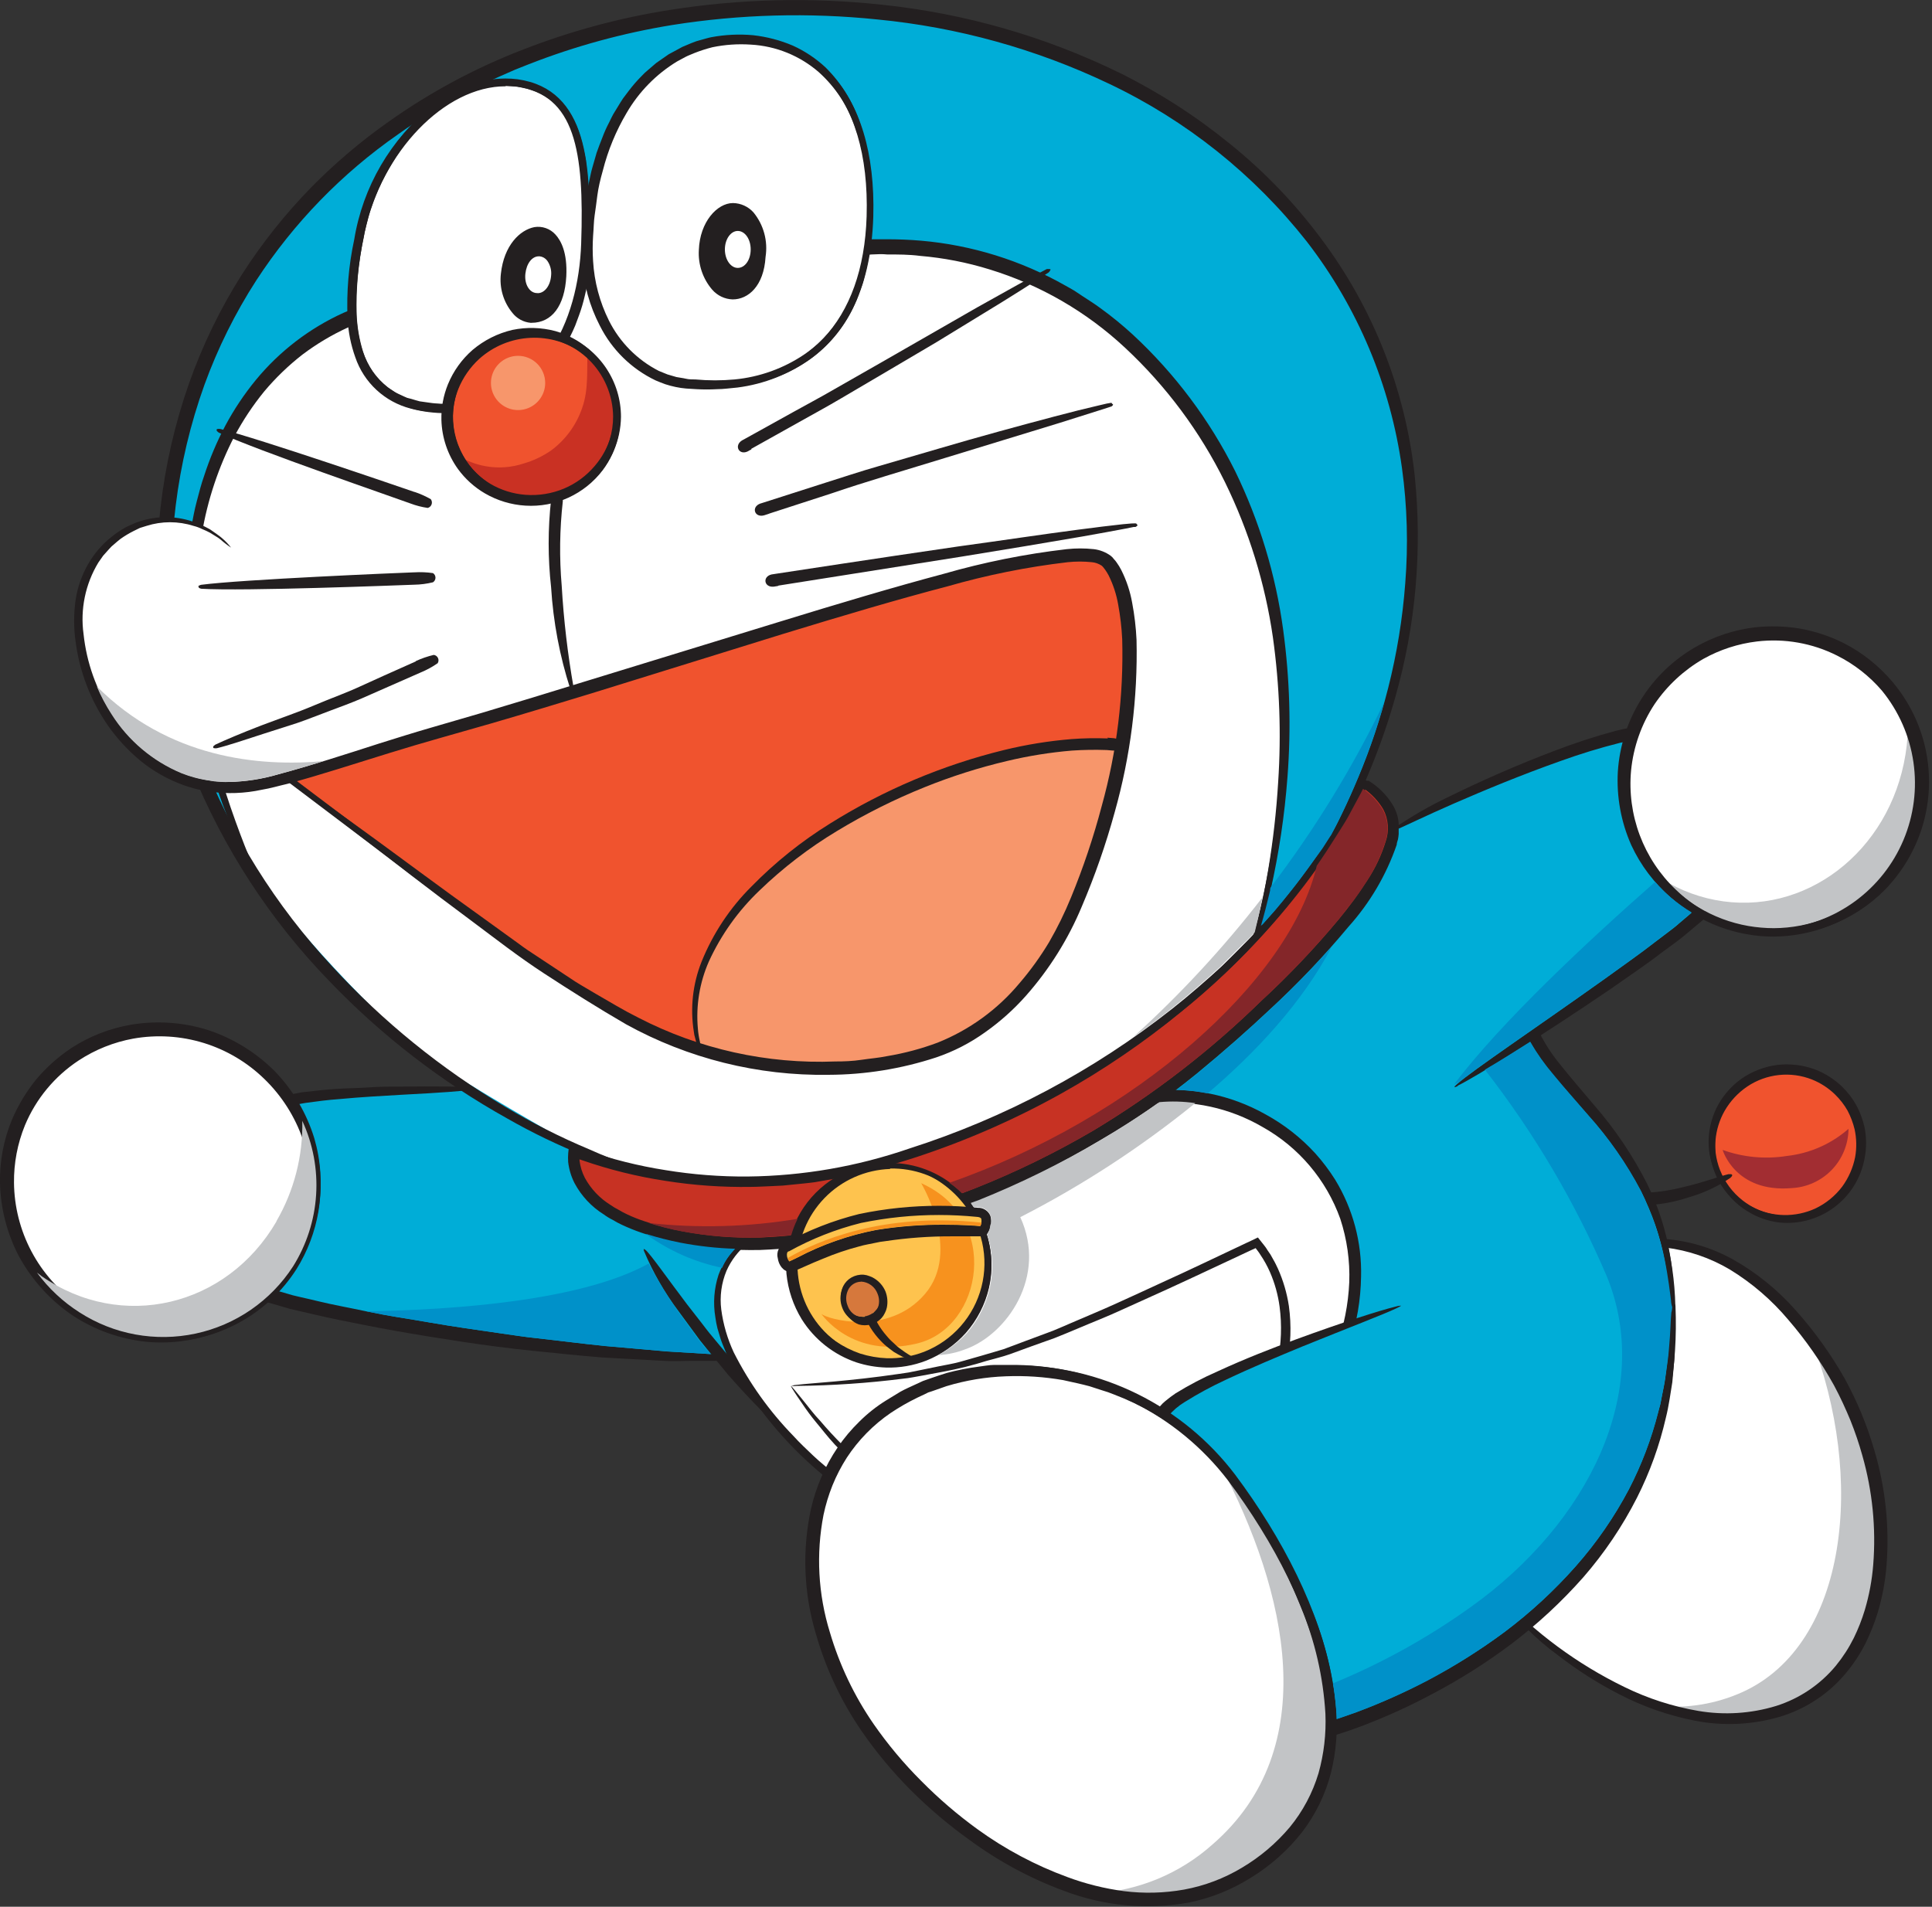
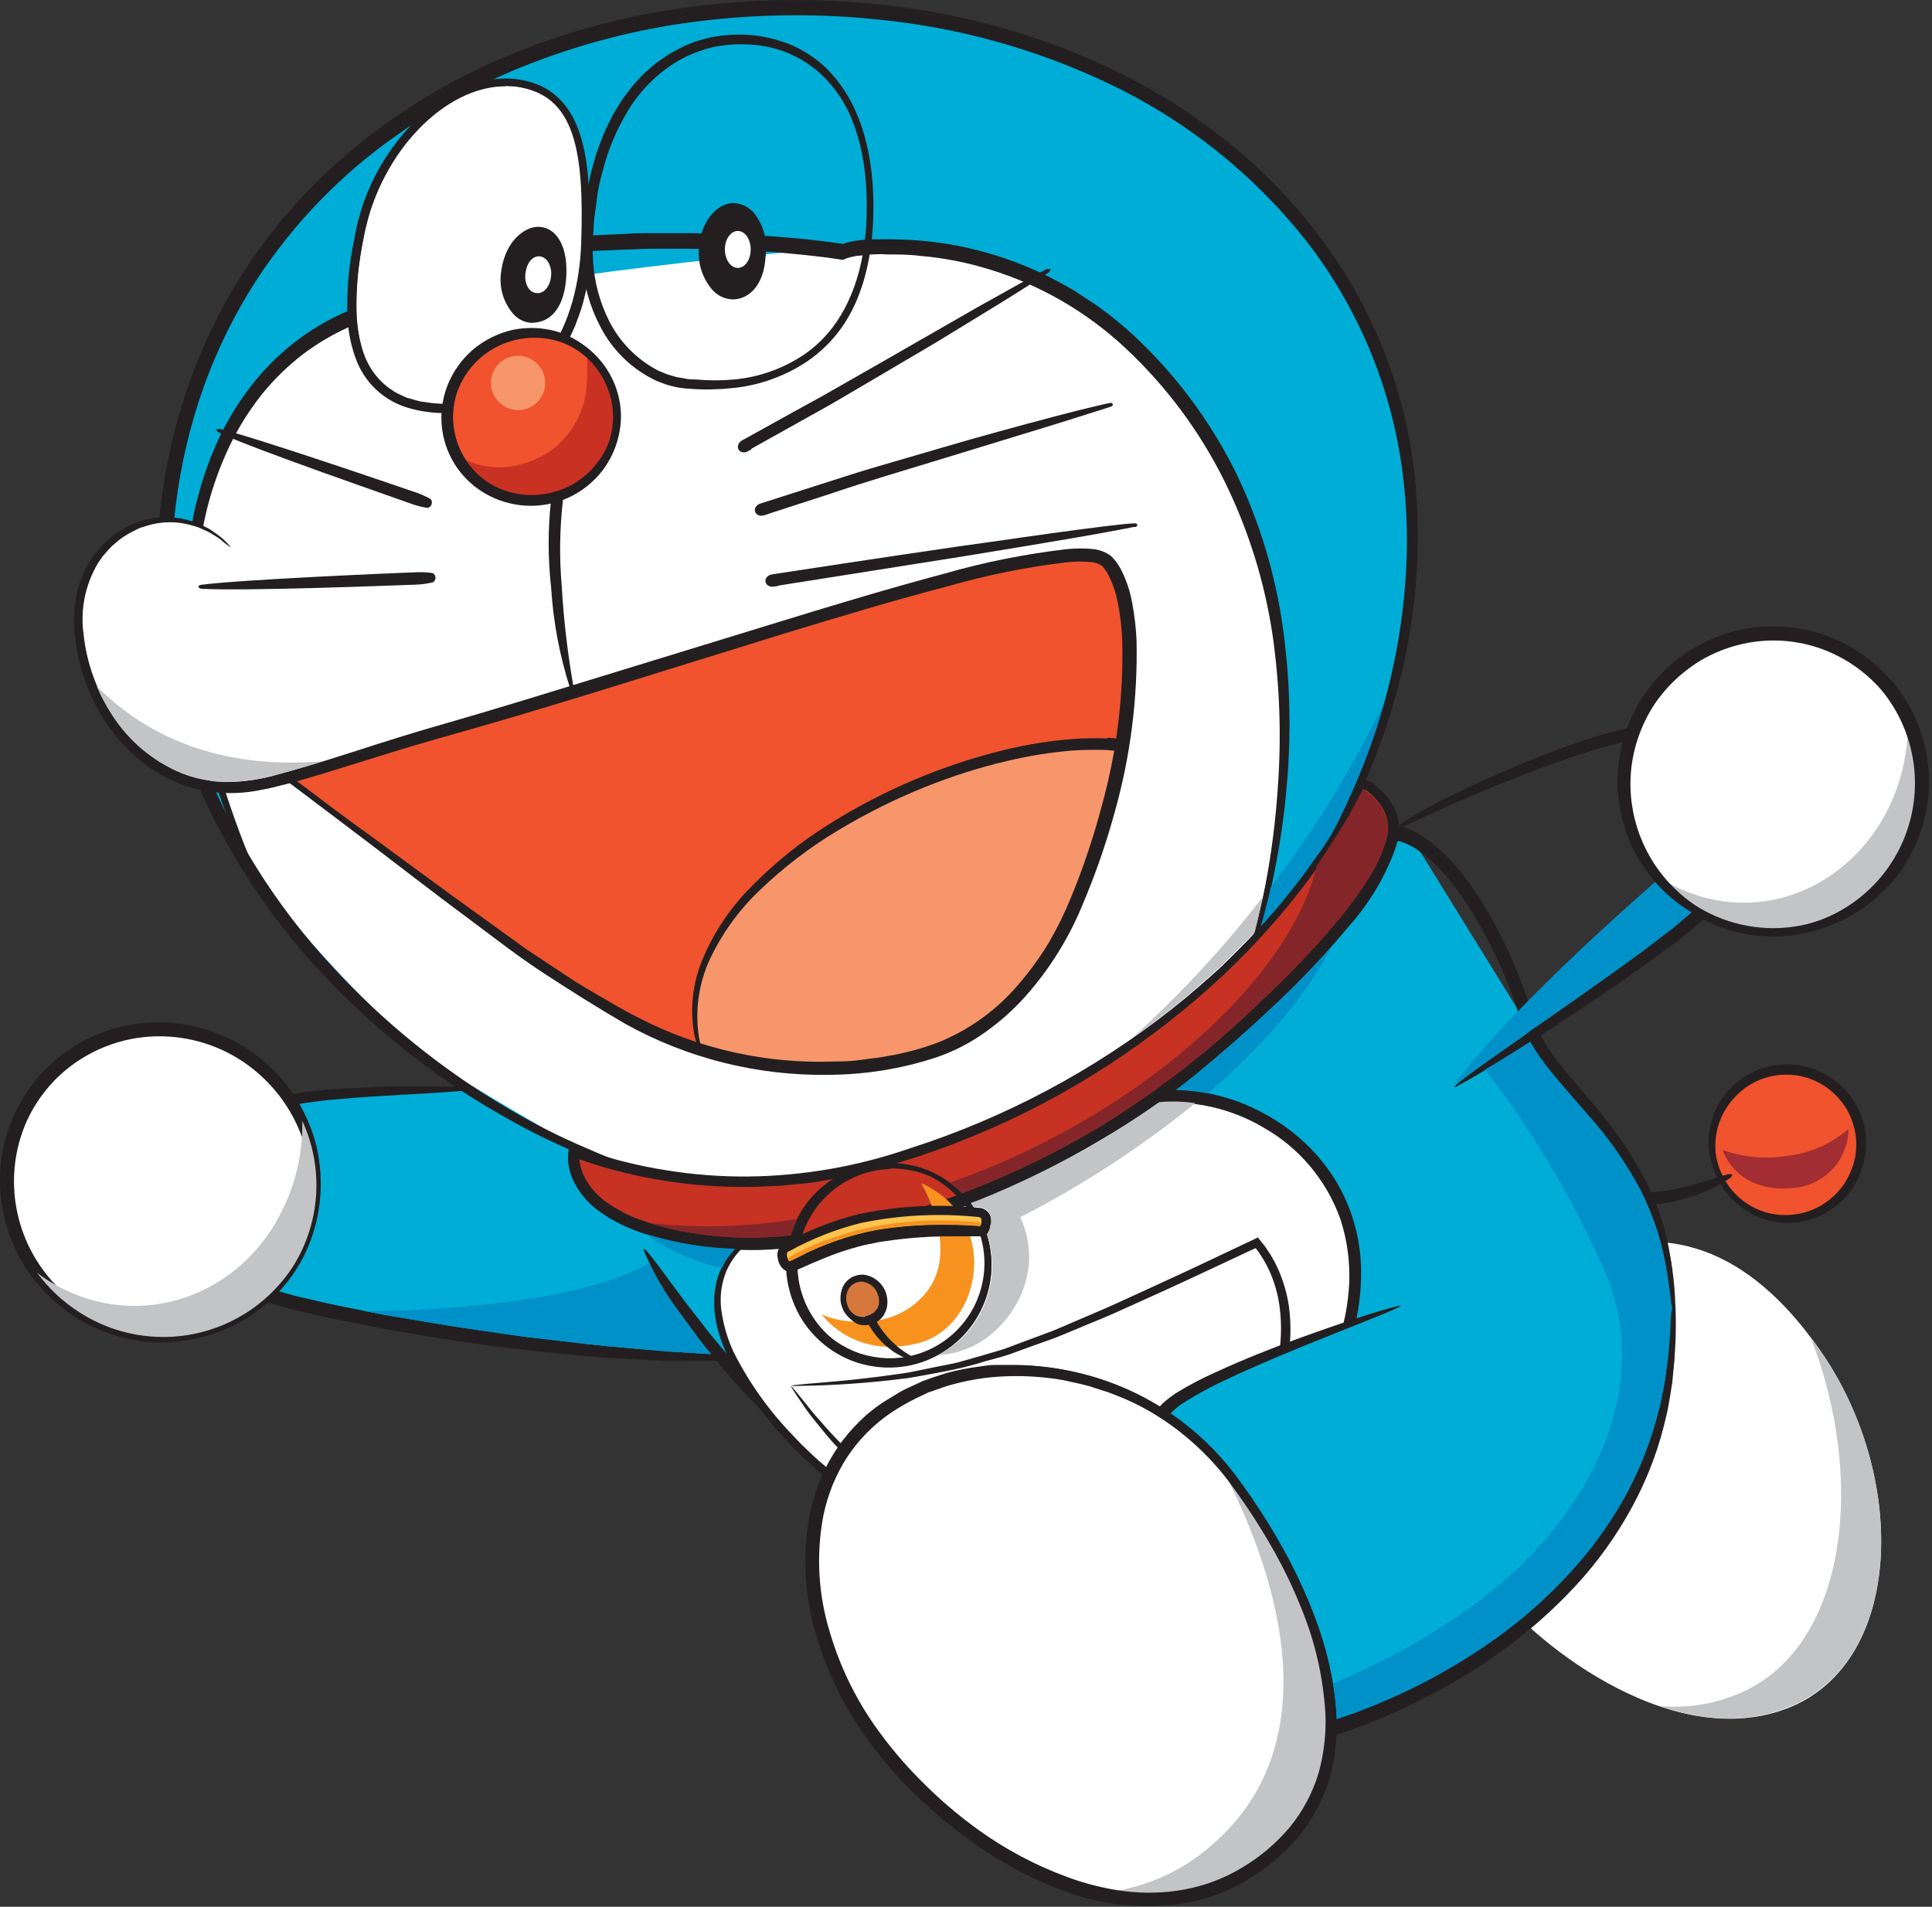
<svg xmlns="http://www.w3.org/2000/svg" width="232" height="229" viewBox="0 0 232 229" fill="none">
  <rect x="0" y="0" width="232" height="229" fill="#333333" stroke="none" />
  <g clip-path="url(#clip0_6216_320)">
    <path d="M70.564 42.078C70.445 44.403 70.708 46.714 69.92 48.96C69.232 51.006 67.936 52.793 66.203 54.082C65.186 54.791 64.059 55.328 62.868 55.671C61.394 56.156 59.822 56.265 58.295 55.99C56.768 55.715 55.333 55.064 54.121 54.095C54.762 55.638 55.769 57.001 57.054 58.068C58.34 59.134 59.867 59.871 61.502 60.215C64.203 60.807 67.029 60.323 69.38 58.867C71.731 57.411 73.423 55.096 74.096 52.414C74.477 50.532 74.35 48.584 73.73 46.767C73.109 44.951 72.016 43.333 70.564 42.078Z" fill="#C93123" />
    <path d="M189.22 151.121C202.458 145.448 212.282 152.763 219.071 162.941C228.947 177.755 228.501 199.293 215.132 204.966C200.304 211.178 182.732 195.773 179.672 191.032" fill="white" />
    <path d="M217.456 160.695C224.023 177.479 221.908 197.468 209.235 203.22C206.096 204.636 202.643 205.211 199.214 204.888C204.349 206.635 209.892 207.121 215.105 204.888C228.501 199.267 228.948 177.729 219.045 162.862C218.52 162.088 217.981 161.339 217.43 160.59" fill="#C2C4C6" />
-     <path d="M179.948 191.558C181.941 194.37 184.381 196.837 187.171 198.86C189.426 200.603 191.835 202.137 194.368 203.443C197.262 204.953 200.358 206.036 203.561 206.661C206.903 207.309 210.35 207.156 213.621 206.214C216.759 205.301 219.553 203.472 221.646 200.961C222.58 199.845 223.382 198.624 224.036 197.323C224.604 196.162 225.083 194.959 225.467 193.725C226.034 191.847 226.395 189.914 226.544 187.959C226.9 183.325 226.406 178.665 225.086 174.209C224.21 171.177 222.999 168.252 221.475 165.489C219.822 162.586 217.867 159.866 215.644 157.373C213.487 154.924 210.934 152.856 208.092 151.253C205.56 149.843 202.749 149.005 199.858 148.797C198.654 148.72 197.445 148.75 196.246 148.889L194.684 149.164L193.961 149.296L193.305 149.493C192.092 149.804 190.917 150.244 189.798 150.806C189.549 150.937 189.26 151.069 189.286 151.108C189.487 151.105 189.687 151.07 189.877 151.003C190.258 150.898 190.77 150.754 191.387 150.557C191.732 150.449 192.083 150.361 192.438 150.294L193.567 150.097C194.026 149.991 194.491 149.916 194.959 149.874C195.445 149.874 195.957 149.729 196.496 149.703H198.19C198.768 149.703 199.372 149.795 199.989 149.834C202.717 150.167 205.347 151.061 207.711 152.461C210.371 154.084 212.748 156.129 214.751 158.515C216.848 160.945 218.687 163.586 220.24 166.395C220.989 167.787 221.632 169.205 222.21 170.597C222.759 171.967 223.233 173.366 223.629 174.787C224.848 179.051 225.293 183.499 224.942 187.92C224.797 189.763 224.458 191.585 223.931 193.357C223.583 194.507 223.144 195.627 222.617 196.706C222.025 197.894 221.303 199.013 220.464 200.042C218.584 202.319 216.084 204.003 213.267 204.888C210.242 205.808 207.045 206.01 203.929 205.479C200.857 204.951 197.876 203.987 195.078 202.616C189.421 199.868 184.319 196.101 180.027 191.505C179.83 191.282 179.646 191.046 179.607 191.072C179.567 191.098 179.712 191.374 179.856 191.623" fill="#231F20" />
    <path d="M206.7 141.731C205.84 140.181 205.458 138.41 205.604 136.643C205.749 134.876 206.415 133.191 207.517 131.802C208.62 130.413 210.109 129.382 211.797 128.839C213.485 128.297 215.296 128.266 217.001 128.752C218.707 129.238 220.23 130.218 221.378 131.57C222.526 132.921 223.248 134.582 223.453 136.343C223.658 138.104 223.336 139.887 222.528 141.465C221.72 143.044 220.462 144.347 218.914 145.211C217.884 145.786 216.75 146.152 215.579 146.288C214.407 146.425 213.22 146.328 212.085 146.005C210.951 145.682 209.891 145.138 208.967 144.404C208.043 143.671 207.273 142.763 206.7 141.731Z" fill="#F0532E" />
    <path d="M214.58 146.683C212.918 146.682 211.287 146.239 209.854 145.399C208.42 144.559 207.236 143.352 206.424 141.902C205.53 140.293 205.134 138.454 205.284 136.62C205.434 134.785 206.125 133.036 207.27 131.593C208.414 130.151 209.96 129.081 211.713 128.517C213.465 127.953 215.346 127.921 217.116 128.426C218.887 128.93 220.468 129.948 221.66 131.351C222.852 132.754 223.601 134.479 223.813 136.308C224.026 138.137 223.691 139.987 222.851 141.626C222.012 143.264 220.706 144.617 219.098 145.514C217.714 146.278 216.16 146.68 214.58 146.683ZM214.58 128.73C213.076 128.732 211.598 129.127 210.293 129.875C208.988 130.624 207.901 131.7 207.14 132.997C206.378 134.295 205.969 135.768 205.951 137.272C205.934 138.777 206.31 140.259 207.042 141.574C207.782 142.905 208.862 144.016 210.17 144.796C211.479 145.575 212.971 145.995 214.494 146.012C216.017 146.03 217.517 145.644 218.843 144.895C220.17 144.146 221.274 143.059 222.045 141.745C222.816 140.432 223.226 138.938 223.234 137.414C223.241 135.891 222.846 134.393 222.088 133.072C221.331 131.751 220.237 130.653 218.918 129.891C217.6 129.128 216.103 128.728 214.58 128.73Z" fill="#231F20" />
    <path d="M198.072 144.725C199.654 144.621 201.216 144.316 202.721 143.819C204.521 143.312 206.229 142.518 207.777 141.468C207.868 141.397 207.944 141.307 208 141.206C208 141.206 208 141.127 208 141.088C207.969 141.053 207.928 141.03 207.882 141.022H207.541C206.556 141.258 204.402 142.046 202.288 142.532C200.868 142.903 199.417 143.141 197.954 143.241C197.806 143.221 197.655 143.221 197.507 143.241C197.396 143.254 197.289 143.29 197.192 143.346C196.916 143.57 196.522 144.029 197.008 144.437C197.145 144.515 197.29 144.577 197.441 144.62C197.629 144.636 197.818 144.636 198.006 144.62" fill="#231F20" />
    <path d="M206.7 142.007C206.778 142.221 206.875 142.427 206.989 142.624C207.173 142.929 207.375 143.223 207.593 143.504C208.237 144.307 209.02 144.987 209.905 145.513C211.058 146.226 212.354 146.674 213.7 146.827C216.044 147.055 218.389 146.399 220.275 144.987C222.16 143.576 223.45 141.51 223.891 139.196C224.15 137.927 224.15 136.618 223.891 135.348C223.682 134.433 223.351 133.549 222.906 132.722C222.449 131.91 221.879 131.167 221.212 130.516C220.276 129.613 219.169 128.907 217.955 128.441C216.529 127.915 215.001 127.726 213.49 127.889C211.896 128.083 210.375 128.669 209.064 129.596C207.812 130.506 206.798 131.704 206.109 133.09C205.516 134.32 205.198 135.664 205.177 137.029C205.157 138.058 205.326 139.082 205.676 140.05C205.797 140.382 205.938 140.706 206.096 141.022C206.211 141.222 206.338 141.415 206.477 141.6C206.556 141.705 206.635 141.823 206.674 141.797C206.713 141.77 206.674 141.639 206.674 141.521C206.674 141.403 206.543 141.114 206.451 140.838C206.359 140.562 206.254 140.208 206.188 139.814C205.978 138.866 205.916 137.891 206.004 136.924C206.112 135.701 206.48 134.515 207.081 133.444C207.759 132.255 208.703 131.239 209.839 130.476C210.968 129.723 212.262 129.254 213.612 129.11C214.961 128.966 216.325 129.151 217.587 129.649C218.626 130.063 219.572 130.679 220.372 131.461C220.953 132.028 221.453 132.673 221.856 133.378C222.233 134.093 222.52 134.852 222.709 135.637C222.944 136.726 222.967 137.85 222.775 138.947C222.522 140.238 221.989 141.457 221.212 142.519C220.362 143.641 219.254 144.542 217.981 145.146C216.8 145.685 215.513 145.952 214.216 145.927C212.918 145.902 211.642 145.585 210.483 145.001C209.611 144.573 208.814 144.011 208.119 143.333C207.817 143.071 207.606 142.782 207.396 142.572C207.186 142.361 207.055 142.151 206.923 142.033C206.792 141.915 206.753 141.823 206.713 141.836C206.674 141.849 206.713 141.981 206.713 142.112" fill="#231F20" />
    <path d="M57.667 130.647C52.125 130.949 39.044 130.949 34.224 132.262C29.405 133.576 25.031 152.986 31.598 155.324C38.164 157.662 67.162 163.742 92.588 163.072" fill="#00ADD7" />
    <path d="M89.042 162.941C87.833 162.744 84.537 162.573 80.098 162.311L72.731 161.654C70.104 161.405 67.254 161.024 64.404 160.709C62.973 160.564 61.541 160.328 60.123 160.131L55.868 159.513C53.057 159.106 50.339 158.594 47.817 158.2C45.296 157.806 42.997 157.268 41.014 156.887C39.031 156.506 37.377 156.059 36.142 155.797L35.144 155.56L34.028 155.232L32.714 154.864C32.262 154.768 31.822 154.622 31.401 154.431C30.601 153.973 29.994 153.24 29.694 152.369C29.281 151.302 29.041 150.176 28.985 149.033C28.847 146.383 29.109 143.727 29.759 141.154C30.095 139.808 30.535 138.491 31.073 137.214C31.559 135.94 32.266 134.762 33.161 133.733C33.261 133.615 33.376 133.509 33.502 133.418C33.611 133.322 33.73 133.238 33.857 133.169C33.967 133.092 34.086 133.03 34.211 132.985C34.366 132.933 34.524 132.894 34.684 132.867C35.354 132.735 35.998 132.565 36.694 132.46C38.007 132.276 39.425 132.092 40.752 132C43.378 131.75 45.913 131.619 48.119 131.488C52.571 131.251 55.881 131.041 57.076 130.818C57.325 130.818 57.601 130.739 57.588 130.687C57.575 130.634 57.325 130.621 57.063 130.595C55.749 130.49 52.309 130.45 47.87 130.503C46.74 130.503 45.558 130.503 44.311 130.595C43.063 130.687 41.763 130.687 40.371 130.778C38.979 130.87 37.652 131.028 36.247 131.186L34.093 131.593C33.88 131.639 33.673 131.71 33.476 131.803C33.282 131.897 33.093 132.002 32.911 132.118C32.572 132.355 32.264 132.633 31.992 132.945C30.991 134.114 30.201 135.447 29.654 136.885C29.111 138.237 28.672 139.629 28.341 141.048C27.645 143.744 27.366 146.529 27.514 149.309C27.589 150.611 27.873 151.893 28.354 153.105C28.792 154.311 29.656 155.315 30.784 155.928C31.26 156.152 31.757 156.328 32.268 156.453L33.581 156.834C33.988 156.953 34.382 157.058 34.737 157.176L35.761 157.412C36.996 157.688 38.663 158.108 40.66 158.515C42.656 158.922 44.954 159.382 47.45 159.829C49.945 160.275 52.703 160.722 55.474 161.142C58.245 161.562 61.147 161.943 63.997 162.232C66.847 162.521 69.671 162.823 72.337 163.033L79.77 163.44C80.899 163.519 81.95 163.44 82.922 163.44H85.548C87.137 163.44 88.332 163.361 89.015 163.296C89.265 163.296 89.528 163.296 89.528 163.204C89.528 163.112 89.265 163.112 89.015 163.073" fill="#231F20" />
    <path d="M35.183 152.146C33.245 155.311 30.408 157.827 27.034 159.375C23.661 160.922 19.903 161.431 16.239 160.836C12.576 160.242 9.172 158.57 6.461 156.035C3.751 153.499 1.856 150.215 1.018 146.599C0.18 142.983 0.437 139.2 1.756 135.731C3.075 132.261 5.396 129.263 8.425 127.117C11.453 124.971 15.052 123.775 18.762 123.681C22.472 123.587 26.127 124.599 29.26 126.589C33.431 129.196 36.396 133.351 37.507 138.142C38.617 142.934 37.782 147.97 35.183 152.146Z" fill="white" />
    <path d="M19.647 161.102C15.966 161.098 12.363 160.046 9.259 158.069C4.975 155.387 1.931 151.115 0.793 146.19C-0.344 141.266 0.518 136.092 3.191 131.803C4.897 129.124 7.254 126.921 10.042 125.4C12.831 123.88 15.959 123.092 19.135 123.109C22.822 123.112 26.43 124.169 29.536 126.155C31.66 127.481 33.501 129.212 34.956 131.25C36.41 133.288 37.449 135.592 38.012 138.031C38.576 140.471 38.653 142.997 38.24 145.466C37.826 147.935 36.931 150.299 35.603 152.421C33.897 155.102 31.538 157.306 28.747 158.827C25.956 160.347 22.825 161.135 19.647 161.116M19.135 124.146C16.129 124.126 13.168 124.87 10.528 126.308C7.889 127.746 5.658 129.831 4.045 132.367C2.362 135.136 1.446 138.302 1.392 141.541C1.337 144.78 2.145 147.976 3.734 150.799C5.322 153.623 7.633 155.973 10.429 157.608C13.226 159.243 16.407 160.105 19.647 160.104C22.654 160.124 25.618 159.38 28.259 157.942C30.901 156.504 33.134 154.42 34.75 151.883C37.275 147.82 38.087 142.921 37.006 138.261C35.925 133.601 33.041 129.559 28.985 127.022C26.041 125.148 22.624 124.151 19.135 124.146Z" fill="#231F20" />
    <path d="M34.225 153.669C34.448 153.433 34.763 153.078 35.144 152.618C35.525 152.159 35.919 151.528 36.313 150.78C37.325 148.941 37.996 146.934 38.296 144.857C38.702 142.135 38.514 139.357 37.744 136.714C36.827 133.712 35.216 130.968 33.043 128.703C30.76 126.399 27.959 124.674 24.874 123.673C21.937 122.771 18.831 122.559 15.799 123.056C13.214 123.488 10.746 124.45 8.55 125.88C6.981 126.93 5.566 128.194 4.347 129.636C3.157 131.109 2.175 132.74 1.432 134.482C0.431 136.903 -0.057 139.506 9.76957e-06 142.125C0.077 145.196 0.864 148.208 2.298 150.924C3.858 153.768 6.073 156.2 8.76 158.016C11.389 159.732 14.386 160.803 17.506 161.142C20.245 161.409 23.009 161.081 25.609 160.183C27.595 159.498 29.441 158.462 31.06 157.123C31.716 156.598 32.202 156.046 32.636 155.639C33.069 155.232 33.305 154.799 33.502 154.536C33.699 154.273 33.831 154.076 33.791 154.037C33.752 153.997 33.529 154.194 33.318 154.378C33.108 154.562 32.675 154.956 32.215 155.363L31.414 155.981C31.116 156.235 30.8 156.468 30.469 156.677C28.807 157.85 26.96 158.738 25.005 159.303C22.523 160.019 19.917 160.193 17.362 159.815C14.496 159.404 11.769 158.32 9.403 156.65C7.045 155.008 5.113 152.826 3.77 150.285C2.427 147.745 1.71 144.92 1.681 142.046C1.655 139.684 2.101 137.339 2.994 135.152C4.319 131.971 6.565 129.259 9.443 127.364C11.433 126.057 13.666 125.163 16.009 124.737C18.834 124.237 21.738 124.418 24.479 125.265C27.22 126.113 29.719 127.602 31.769 129.609C33.847 131.628 35.422 134.106 36.365 136.846C37.86 141.251 37.64 146.057 35.748 150.307C35.605 150.668 35.439 151.019 35.249 151.358L34.776 152.264C34.474 152.789 34.198 153.196 34.014 153.577C33.831 153.958 33.739 154.063 33.778 154.089C33.818 154.116 34.014 153.919 34.211 153.722" fill="#231F20" />
    <path d="M55.881 131.934L169.508 100.612L187.001 128.9C187.001 128.9 195.248 139.341 195.918 140.523C197.507 143.498 198.86 146.594 199.963 149.782C200.304 151.463 201.145 160.722 200.633 164.084C199.64 169.077 198.234 173.979 196.43 178.74C195.59 180.25 142.217 192.543 142.217 192.543C142.217 192.543 102.477 179.738 98.773 176.048C95.07 172.357 84.524 160.157 82.331 157.662C80.138 155.166 69.198 144.529 65.783 141.219C62.369 137.909 55.855 131.96 55.855 131.96" fill="#00ADD7" />
    <path d="M93.756 143.399C61.239 143.399 21.525 110.448 19.673 73.86C17.493 29.576 51.902 0.893 95.634 0.893C137.384 0.893 170.427 27.711 169.599 65.849C169.219 84.025 162.022 100.52 151.213 113.994" fill="#00ADD7" />
    <path d="M23.048 70.091C23.048 70.091 23.154 44.495 44.258 37.534C66.033 32.596 102.845 29.011 109.135 29.654C115.426 30.298 127.088 33.699 133.379 39.307C139.669 44.915 146.84 54.121 148.416 58.166C149.992 62.211 159.408 80.61 150.885 112.931C144.444 121.856 136.157 129.291 126.589 134.731C126.589 134.731 103.475 144.161 102.345 144.384C101.216 144.607 77.393 144.161 76.526 144.161C75.659 144.161 71.811 139.906 71.811 139.906L68.226 137.2C68.226 137.2 55.881 130.135 51.613 127.219C47.344 124.304 32.53 108.925 29.72 103.081C28.479 100.303 27.396 97.457 26.476 94.558L23.048 70.091Z" fill="white" />
    <path d="M152.474 112.576C155 109.534 157.275 106.293 159.277 102.884C162.846 96.939 165.615 90.549 167.511 83.88C170.01 75.171 170.812 66.062 169.875 57.05C168.743 46.783 164.884 37.007 158.699 28.735C155.54 24.471 151.851 20.627 147.72 17.296C143.636 13.964 139.191 11.101 134.469 8.76C125.494 4.371 115.816 1.597 105.878 0.565C97.43 -0.347 88.899 -0.139 80.505 1.182C74.444 2.13 68.504 3.733 62.789 5.962C57.053 8.173 51.618 11.094 46.609 14.656C43.318 16.978 40.242 19.588 37.416 22.457C34.276 25.664 31.472 29.185 29.05 32.964C26.438 37.087 24.301 41.492 22.681 46.097C20.986 50.935 19.84 55.948 19.266 61.042C18.668 66.276 18.615 71.557 19.108 76.802C19.682 82.122 20.977 87.34 22.956 92.312C26.793 101.833 32.444 110.518 39.596 117.882C45.848 124.397 53.036 129.943 60.924 134.337C66.952 137.78 73.433 140.361 80.177 142.007C84.043 142.973 88.011 143.475 91.997 143.504C92.626 143.545 93.258 143.545 93.888 143.504C93.269 143.385 92.64 143.319 92.01 143.307C87.869 143.003 83.768 142.286 79.77 141.166C78.457 140.825 76.972 140.326 75.449 139.853C73.926 139.38 72.376 138.763 70.774 138.041C67.294 136.585 63.924 134.882 60.688 132.945C52.979 128.365 45.98 122.684 39.911 116.082C33.089 108.761 27.739 100.196 24.152 90.854C22.358 86.05 21.214 81.028 20.75 75.922C20.355 70.84 20.474 65.732 21.105 60.674C21.714 55.746 22.868 50.901 24.546 46.228C26.148 41.818 28.24 37.602 30.784 33.66C35.272 26.779 41.047 20.831 47.791 16.14C49.249 15.076 50.733 14.17 52.138 13.277C52.847 12.844 53.556 12.463 54.252 12.069C54.948 11.675 55.566 11.307 56.275 10.979C57.588 10.296 58.901 9.666 60.097 9.14L61.856 8.366L63.511 7.709C69.06 5.54 74.822 3.964 80.702 3.007C88.859 1.712 97.151 1.487 105.366 2.338C115.007 3.271 124.411 5.88 133.155 10.047C142.43 14.447 150.561 20.933 156.913 28.997C163.034 36.915 166.977 46.296 168.352 56.209C168.984 60.795 169.116 65.436 168.746 70.051C168.427 74.292 167.742 78.497 166.697 82.62C165.768 86.275 164.57 89.857 163.112 93.336C161.895 96.277 160.51 99.144 158.962 101.925C156.943 105.556 154.711 109.065 152.277 112.431C151.884 112.922 151.533 113.445 151.226 113.994C151.701 113.557 152.14 113.083 152.54 112.576" fill="#231F20" />
    <path d="M149.821 115.728C149.778 115.74 149.733 115.74 149.69 115.728C149.649 115.712 149.612 115.688 149.58 115.657C149.549 115.627 149.524 115.59 149.506 115.55C149.489 115.51 149.48 115.466 149.48 115.422C149.48 115.378 149.489 115.335 149.506 115.294C152.133 108.728 159.789 77.064 145.041 53.057C145.017 53.02 145.001 52.979 144.993 52.936C144.985 52.892 144.986 52.848 144.996 52.805C145.006 52.762 145.024 52.722 145.05 52.686C145.076 52.651 145.108 52.62 145.146 52.597C145.223 52.552 145.315 52.537 145.403 52.557C145.491 52.576 145.568 52.628 145.619 52.703C160.511 76.946 152.829 108.938 150.123 115.557C150.098 115.617 150.056 115.669 150.003 115.706C149.949 115.744 149.886 115.765 149.821 115.767" fill="#231F20" />
    <path d="M30.954 105.445C30.272 103.764 28.722 100.192 27.093 95.162C26.66 93.848 26.319 92.535 25.898 91.103C25.478 89.672 25.137 88.122 24.835 86.507C24.133 83.043 23.694 79.531 23.521 76.001C23.324 72.047 23.562 68.083 24.23 64.181C24.915 60.059 26.244 56.07 28.17 52.361C29.175 50.479 30.358 48.698 31.703 47.042C33.077 45.399 34.623 43.907 36.313 42.59C38.01 41.309 39.842 40.217 41.776 39.333L43.234 38.716C43.72 38.506 44.232 38.375 44.731 38.204C45.226 38.029 45.73 37.88 46.241 37.757L48.054 37.298L48.29 36.996L48.408 36.864V36.785C48.5 36.694 48.579 36.602 48.684 36.51C48.882 36.316 49.093 36.136 49.314 35.971C49.731 35.624 50.17 35.304 50.628 35.013C51.1 34.711 51.613 34.461 52.112 34.185L53.661 33.489C55.728 32.647 57.87 32.001 60.057 31.558C64.126 30.711 68.261 30.219 72.415 30.088L75.265 29.97C76.198 29.97 77.104 29.878 77.984 29.878H82.974L87.321 29.996C88.635 29.996 89.843 30.127 90.92 30.18C92.417 30.18 94.164 30.403 96.173 30.574C97.158 30.692 98.195 30.784 99.285 30.928L101.164 31.204C101.308 31.204 101.426 31.099 101.557 31.059L101.741 30.994C101.873 30.994 101.991 30.902 102.122 30.889L102.923 30.718C103.488 30.718 104.053 30.587 104.657 30.561C105.261 30.534 105.97 30.495 106.535 30.561C107.848 30.561 109.161 30.56 110.475 30.731C113.314 30.97 116.119 31.516 118.84 32.36C124.909 34.222 130.474 37.442 135.112 41.776C140.048 46.378 144.106 51.838 147.09 57.89C149.974 63.772 151.92 70.069 152.855 76.552C153.658 82.311 153.869 88.138 153.485 93.94C153.059 100.982 151.893 107.959 150.005 114.756C149.852 115.14 149.746 115.541 149.69 115.951C149.904 115.597 150.084 115.223 150.228 114.835C151.213 112.274 151.995 109.639 152.566 106.955C153.579 102.472 154.259 97.92 154.602 93.336C155.055 87.442 154.883 81.517 154.089 75.659C153.193 69.037 151.247 62.6 148.324 56.59C145.25 50.433 141.09 44.88 136.045 40.2C134.796 39.05 133.481 37.976 132.105 36.983C131.435 36.483 130.726 36.05 130.03 35.59L129.005 34.907C128.664 34.697 128.283 34.5 127.942 34.303C122.615 31.276 116.697 29.435 110.593 28.906C109.201 28.788 107.848 28.735 106.535 28.735C105.878 28.735 105.222 28.735 104.604 28.735C103.987 28.735 103.291 28.84 102.687 28.919L101.728 29.129L101.282 29.273H101.098L100.415 29.181L99.588 29.063C98.484 28.919 97.434 28.814 96.436 28.696C94.453 28.525 92.68 28.354 91.182 28.288C90.092 28.288 88.871 28.131 87.518 28.105L83.119 28H78.076C77.169 28 76.263 28 75.331 28.078L72.455 28.21C68.211 28.35 63.987 28.864 59.834 29.746C57.553 30.221 55.32 30.902 53.162 31.782C52.611 32.018 52.072 32.281 51.521 32.53C50.969 32.78 50.444 33.095 49.919 33.437C49.382 33.766 48.864 34.125 48.369 34.514C48.133 34.711 47.883 34.921 47.647 35.144C47.41 35.367 47.41 35.38 47.292 35.498L47.2 35.59L45.887 35.919C45.357 36.044 44.835 36.202 44.324 36.392C43.798 36.575 43.273 36.72 42.761 36.93L41.238 37.574C37.168 39.422 33.574 42.175 30.731 45.624C29.328 47.333 28.097 49.176 27.054 51.127C26.038 53.051 25.19 55.059 24.519 57.129C24.152 58.153 23.902 59.19 23.626 60.215C23.351 61.239 23.167 62.277 22.97 63.301C22.31 67.27 22.085 71.3 22.3 75.318C22.923 85.883 25.793 96.195 30.718 105.563C30.884 105.942 31.095 106.299 31.349 106.627C31.246 106.225 31.105 105.833 30.928 105.458" fill="#231F20" />
    <path d="M70.498 29.195C69.973 44.691 60.307 49.761 51.954 48.986C42.157 48.067 40.922 39.11 43.313 27.763C45.585 16.981 54.344 8.904 62.093 9.994C69.841 11.084 70.853 18.583 70.498 29.195Z" fill="white" />
    <path d="M69.776 31.086C69.776 31.335 69.776 31.677 69.684 32.084C69.592 32.491 69.552 32.977 69.46 33.529C69.46 33.804 69.368 34.093 69.329 34.409C69.29 34.724 69.171 35.026 69.08 35.354C68.923 36.092 68.708 36.817 68.436 37.521C68.305 37.915 68.16 38.309 68.016 38.716C67.871 39.123 67.635 39.517 67.425 39.938L67.123 40.568C66.991 40.765 66.86 40.975 66.742 41.185C66.596 41.388 66.46 41.599 66.335 41.816C66.211 42.035 66.066 42.242 65.901 42.433C64.581 44.247 62.854 45.727 60.858 46.754C58.562 47.914 56.024 48.512 53.451 48.5C52.77 48.501 52.089 48.448 51.416 48.343L50.391 48.198C50.05 48.119 49.721 48.001 49.393 47.909L48.881 47.778L48.408 47.568C48.106 47.41 47.765 47.292 47.476 47.121L46.596 46.544C45.181 45.434 44.132 43.924 43.588 42.21C43.146 40.769 42.89 39.277 42.827 37.771C42.74 34.653 43.027 31.535 43.68 28.486C43.798 27.698 44.035 26.962 44.206 26.201C44.376 25.439 44.678 24.716 44.928 23.968C45.484 22.519 46.165 21.122 46.964 19.792C47.726 18.48 48.605 17.241 49.59 16.088C50.596 14.973 51.713 13.966 52.926 13.081C53.523 12.65 54.146 12.255 54.791 11.899C55.106 11.728 55.434 11.584 55.763 11.426L56.249 11.203L56.761 11.032C58.065 10.536 59.45 10.291 60.845 10.31L61.856 10.375C62.198 10.375 62.526 10.493 62.855 10.546L63.34 10.651L63.8 10.809C64.113 10.897 64.416 11.016 64.706 11.163C65.859 11.686 66.849 12.512 67.569 13.553C68.262 14.532 68.786 15.619 69.119 16.771C69.453 17.848 69.699 18.95 69.854 20.067C70.107 22.014 70.243 23.975 70.261 25.938C70.261 26.818 70.261 27.619 70.261 28.381C70.261 28.551 70.261 28.735 70.261 28.906V28.985L70.34 29.142C70.353 29.148 70.366 29.151 70.38 29.151C70.393 29.151 70.407 29.148 70.419 29.142C70.419 29.142 70.419 29.142 70.498 29.142C70.498 28.709 70.629 30.337 70.721 25.557C70.748 23.529 70.63 21.501 70.367 19.489C70.367 19.214 70.288 18.925 70.235 18.649C70.183 18.373 70.117 18.084 70.051 17.795C69.924 17.205 69.767 16.622 69.579 16.049C69.182 14.825 68.578 13.679 67.793 12.66C66.909 11.587 65.772 10.752 64.483 10.231C63.133 9.701 61.69 9.451 60.241 9.495L59.138 9.561C58.77 9.561 58.402 9.705 58.048 9.771L57.496 9.889L56.958 10.06C56.603 10.178 56.235 10.283 55.881 10.428C55.18 10.713 54.5 11.046 53.845 11.426C53.517 11.636 53.162 11.807 52.86 12.03L51.915 12.7C46.91 16.71 43.569 22.432 42.538 28.761C41.865 31.879 41.596 35.07 41.737 38.257C41.817 39.848 42.131 41.419 42.669 42.919C43.178 44.413 44.051 45.757 45.209 46.829C46.367 47.902 47.773 48.67 49.301 49.065C50.718 49.446 52.181 49.632 53.648 49.617C56.391 49.607 59.092 48.945 61.528 47.686C63.641 46.565 65.47 44.974 66.873 43.037C67.215 42.604 67.464 42.131 67.753 41.724C68.042 41.317 68.029 41.29 68.147 41.067L68.475 40.397C68.686 39.964 68.896 39.544 69.08 39.084L69.539 37.849C69.808 37.111 70.032 36.356 70.209 35.591C70.288 35.236 70.367 34.908 70.445 34.592C70.524 34.277 70.55 33.975 70.59 33.686L70.826 32.202C70.892 31.782 70.892 31.427 70.918 31.165C70.944 30.902 70.918 30.272 71.01 29.852C71.01 28.945 69.973 28.906 69.854 29.852C69.854 30.219 69.854 30.639 69.762 31.086" fill="#231F20" />
    <path d="M53.609 49.524C53.031 49.524 52.466 49.524 51.902 49.459C50.404 49.403 48.935 49.022 47.6 48.341C46.264 47.661 45.092 46.698 44.166 45.519C41.54 41.92 41.08 36.076 42.853 27.671C44.967 17.611 52.965 9.429 60.674 9.429C61.171 9.427 61.666 9.458 62.158 9.521C70.629 10.716 71.023 20.028 70.708 29.326C70.196 44.219 61.515 49.524 53.635 49.524M60.701 10.362C53.412 10.362 45.834 18.242 43.799 27.855C42.104 35.879 42.485 41.631 44.954 44.928C45.803 45.998 46.875 46.869 48.095 47.482C49.316 48.094 50.655 48.433 52.02 48.474C52.563 48.526 53.101 48.553 53.635 48.553C65.061 48.553 69.474 38.585 69.789 29.247C70.17 18.058 69.027 11.399 62.053 10.414C61.618 10.358 61.179 10.328 60.74 10.322" fill="#231F20" />
    <path d="M63.826 38.769H63.708C63.286 38.729 62.876 38.604 62.503 38.401C62.13 38.197 61.803 37.92 61.541 37.587C61.002 36.936 60.6 36.183 60.361 35.372C60.122 34.562 60.05 33.711 60.149 32.872C60.517 29.457 62.434 27.619 64.168 27.277C64.628 27.202 65.1 27.243 65.54 27.397C65.981 27.551 66.376 27.812 66.689 28.157C67.359 28.88 68.147 30.324 68.003 33.187C67.806 36.733 66.282 38.769 63.826 38.769Z" fill="#231F20" />
-     <path d="M104.447 25.964C103.961 42.026 93.494 47.266 82.278 46.084C75.804 45.388 70.143 38.664 70.459 29.3C71.01 12.555 79.652 4.715 88.845 4.715C98.038 4.715 104.946 11.57 104.512 25.964" fill="white" />
    <path d="M85.272 46.648C84.255 46.643 83.238 46.586 82.226 46.478C74.989 45.716 69.749 38.322 70.051 29.287C70.669 10.9 80.558 4.334 88.779 4.334C90.786 4.281 92.783 4.639 94.646 5.386C96.51 6.134 98.2 7.255 99.614 8.681C103.278 12.45 105.077 18.439 104.867 26.016C104.302 44.652 90.985 46.675 85.286 46.675M88.792 5.148C80.912 5.148 71.47 11.478 70.879 29.339C70.55 39.149 76.539 45.099 82.331 45.703C83.312 45.806 84.299 45.859 85.286 45.86C96.829 45.86 103.672 38.611 104.066 25.99C104.289 18.636 102.556 12.857 99.049 9.246C97.71 7.898 96.109 6.84 94.345 6.135C92.581 5.43 90.691 5.094 88.792 5.148Z" fill="#231F20" />
    <path d="M104.539 25.334C104.634 24.114 104.634 22.889 104.539 21.669C104.539 20.803 104.368 19.831 104.25 18.754C104.062 17.593 103.79 16.448 103.435 15.326C102.636 12.595 101.159 10.11 99.141 8.103C97.979 7.02 96.648 6.132 95.201 5.477C93.681 4.83 92.075 4.41 90.434 4.229C88.763 4.078 87.079 4.158 85.43 4.465C85.023 4.544 84.629 4.675 84.222 4.781C83.813 4.878 83.413 5.01 83.027 5.175L81.937 5.634L80.847 6.225L80.308 6.514L79.796 6.869L78.798 7.565L77.879 8.353C77.571 8.603 77.281 8.876 77.012 9.167C76.465 9.719 75.956 10.307 75.489 10.927L74.805 11.833C74.582 12.148 74.412 12.476 74.215 12.778L73.637 13.724C73.466 14.026 73.322 14.354 73.164 14.67C72.843 15.277 72.562 15.904 72.323 16.548C72.087 17.165 71.837 17.769 71.64 18.36L71.141 20.094C70.971 20.658 70.879 21.21 70.761 21.722C70.642 22.234 70.55 22.733 70.459 23.206C70.327 24.165 70.209 25.005 70.117 25.715C70.025 26.424 69.999 27.277 69.92 28.223C69.847 29.29 69.847 30.36 69.92 31.427C70.072 34.114 70.793 36.737 72.034 39.123C73.475 41.996 75.832 44.307 78.732 45.69C79.126 45.847 79.507 46.018 79.901 46.15C80.295 46.281 80.715 46.386 81.136 46.478C81.556 46.57 81.963 46.622 82.383 46.662L83.618 46.74C84.445 46.786 85.273 46.786 86.1 46.74C86.914 46.74 87.742 46.609 88.556 46.543C91.763 46.133 94.816 44.923 97.434 43.024C99.729 41.332 101.54 39.068 102.687 36.457C102.963 35.893 103.133 35.302 103.344 34.75C103.435 34.461 103.554 34.198 103.632 33.923L103.829 33.121C103.948 32.596 104.079 32.084 104.184 31.611C104.289 31.138 104.315 30.679 104.381 30.298C104.447 29.917 104.486 29.471 104.539 29.103C104.591 28.735 104.539 28.381 104.539 28.078C104.539 27.461 104.539 26.975 104.539 26.634C104.567 26.438 104.567 26.239 104.539 26.043C104.468 26.232 104.428 26.432 104.42 26.634C104.263 27.382 104.21 28.709 103.816 30.416C103.441 32.51 102.769 34.54 101.82 36.444C100.649 38.883 98.866 40.978 96.646 42.525C94.133 44.236 91.228 45.285 88.201 45.572C86.642 45.716 85.072 45.716 83.513 45.572C83.119 45.572 82.725 45.572 82.344 45.48C81.963 45.388 81.595 45.361 81.228 45.283L80.151 44.968L79.113 44.547C76.524 43.223 74.426 41.106 73.124 38.506C72.013 36.278 71.365 33.847 71.22 31.362C71.154 30.352 71.154 29.338 71.22 28.328C71.299 27.409 71.299 26.581 71.404 25.885C71.509 25.189 71.614 24.388 71.732 23.469C71.851 22.549 72.087 21.551 72.389 20.488C73.007 18.051 73.971 15.716 75.252 13.553C76.724 11.023 78.805 8.901 81.306 7.381L82.305 6.842C82.646 6.659 83.014 6.54 83.355 6.383C84.07 6.099 84.803 5.862 85.548 5.674C87.064 5.36 88.614 5.254 90.158 5.358C93.179 5.523 96.059 6.693 98.34 8.681C100.346 10.493 101.852 12.79 102.713 15.353C102.897 15.944 103.133 16.482 103.252 17.06C103.37 17.638 103.527 18.163 103.659 18.675C103.79 19.187 103.843 19.713 103.921 20.199C104.011 20.655 104.077 21.115 104.118 21.578C104.329 23.311 104.355 24.638 104.42 25.399C104.427 25.595 104.458 25.789 104.512 25.977C104.512 25.977 104.578 25.688 104.604 25.399" fill="#231F20" />
    <path d="M88.044 35.958H87.965C87.499 35.941 87.042 35.829 86.622 35.627C86.202 35.426 85.828 35.141 85.522 34.789C84.39 33.468 83.816 31.759 83.92 30.022C84.038 26.647 86.126 24.388 88.017 24.388C88.485 24.394 88.946 24.498 89.371 24.693C89.796 24.887 90.176 25.168 90.486 25.518C91.088 26.255 91.528 27.111 91.777 28.03C92.025 28.948 92.078 29.909 91.931 30.85C91.721 34.382 89.83 35.958 87.991 35.958" fill="#231F20" />
    <path d="M88.595 32.176C87.742 32.176 87.046 31.178 87.046 29.956C87.046 28.735 87.742 27.737 88.595 27.737C89.449 27.737 90.145 28.709 90.145 29.956C90.145 31.204 89.462 32.176 88.595 32.176Z" fill="white" />
    <path d="M64.509 35.196H64.404C63.551 35.131 62.947 34.093 63.091 32.859C63.235 31.624 63.892 30.784 64.706 30.784H64.811C64.987 30.805 65.157 30.861 65.31 30.949C65.463 31.037 65.598 31.155 65.704 31.296C66.082 31.825 66.251 32.475 66.177 33.121C66.085 34.303 65.402 35.209 64.575 35.209" fill="white" />
    <path d="M66.177 60.018C65.787 63.509 65.787 67.033 66.177 70.524C66.433 74.685 67.209 78.797 68.489 82.764C68.53 82.867 68.598 82.958 68.686 83.027C68.686 83.027 68.686 83.027 68.804 83.027C68.922 83.027 68.804 83.027 68.883 82.935C68.901 82.822 68.901 82.706 68.883 82.593C68.166 78.545 67.689 74.458 67.451 70.353C67.161 66.982 67.205 63.59 67.582 60.228C67.588 60.145 67.588 60.061 67.582 59.978C67.648 58.875 66.348 58.547 66.125 59.742V60.018" fill="#231F20" />
    <path d="M74.057 50.023C74.091 52.056 73.519 54.053 72.414 55.76C71.309 57.467 69.722 58.807 67.853 59.608C65.984 60.41 63.92 60.637 61.921 60.261C59.923 59.886 58.082 58.924 56.632 57.498C55.183 56.073 54.19 54.248 53.781 52.256C53.371 50.265 53.564 48.196 54.334 46.315C55.104 44.433 56.417 42.823 58.105 41.689C59.793 40.556 61.78 39.951 63.813 39.95C66.507 39.929 69.099 40.979 71.019 42.867C72.94 44.756 74.033 47.33 74.057 50.023Z" fill="#F0532E" />
    <path d="M70.564 42.078C70.445 44.403 70.708 46.714 69.92 48.96C69.232 51.006 67.936 52.793 66.203 54.082C65.186 54.791 64.059 55.328 62.868 55.671C61.394 56.156 59.822 56.265 58.295 55.99C56.768 55.715 55.333 55.064 54.121 54.095C54.762 55.638 55.769 57.001 57.054 58.068C58.34 59.134 59.867 59.871 61.502 60.215C64.203 60.807 67.029 60.323 69.38 58.867C71.731 57.411 73.423 55.096 74.096 52.414C74.477 50.532 74.35 48.584 73.73 46.767C73.109 44.951 72.016 43.333 70.564 42.078Z" fill="#C93123" />
    <path d="M63.853 60.569C61.784 60.528 59.774 59.877 58.074 58.697C56.374 57.518 55.06 55.863 54.297 53.94C53.534 52.017 53.356 49.911 53.785 47.887C54.213 45.863 55.23 44.011 56.708 42.563C58.185 41.114 60.057 40.134 62.089 39.746C64.121 39.357 66.223 39.577 68.13 40.378C70.038 41.179 71.667 42.525 72.812 44.248C73.957 45.971 74.569 47.994 74.569 50.063C74.534 52.875 73.388 55.559 71.379 57.528C69.371 59.497 66.665 60.59 63.853 60.569ZM63.853 40.423C61.958 40.454 60.114 41.045 58.554 42.12C56.994 43.196 55.786 44.709 55.083 46.469C54.38 48.229 54.213 50.157 54.602 52.012C54.992 53.866 55.921 55.564 57.273 56.893C58.624 58.221 60.339 59.12 62.2 59.477C64.061 59.834 65.987 59.632 67.734 58.898C69.481 58.164 70.972 56.93 72.02 55.351C73.068 53.772 73.626 51.919 73.624 50.023C73.596 47.456 72.552 45.005 70.721 43.205C68.889 41.406 66.42 40.406 63.853 40.423Z" fill="#231F20" />
    <path d="M73.532 46.425C73.532 46.241 73.466 45.992 73.335 45.676C73.19 45.374 73.059 44.994 72.822 44.587C72.273 43.559 71.533 42.645 70.642 41.894C69.497 40.91 68.153 40.184 66.703 39.767C65.012 39.317 63.241 39.267 61.528 39.622C59.767 40.034 58.129 40.858 56.748 42.026C55.455 43.152 54.444 44.564 53.793 46.149C53.239 47.507 52.97 48.965 53.005 50.431C53.062 52.556 53.758 54.615 55.001 56.34C55.866 57.524 56.966 58.517 58.232 59.256C59.714 60.119 61.379 60.623 63.091 60.727C64.866 60.837 66.641 60.508 68.258 59.768C69.876 59.028 71.286 57.9 72.363 56.485C73.283 55.26 73.924 53.847 74.241 52.348C74.487 51.213 74.523 50.042 74.346 48.894C74.276 48.499 74.184 48.109 74.07 47.725C73.988 47.479 73.891 47.238 73.781 47.003C73.781 46.872 73.65 46.727 73.61 46.74C73.571 46.753 73.61 46.911 73.61 47.069C73.61 47.226 73.61 47.541 73.716 47.87C73.82 48.198 73.807 48.605 73.794 49.052C73.842 50.153 73.704 51.253 73.387 52.309C73.004 53.648 72.336 54.889 71.43 55.947C70.429 57.137 69.16 58.073 67.727 58.678C66.262 59.29 64.674 59.547 63.091 59.427C61.609 59.313 60.171 58.864 58.888 58.114C57.804 57.457 56.862 56.591 56.117 55.566C55.599 54.812 55.18 53.996 54.87 53.136C54.165 51.053 54.221 48.787 55.027 46.74C55.586 45.355 56.447 44.112 57.549 43.102C59.244 41.577 61.415 40.684 63.693 40.574C65.97 40.464 68.217 41.144 70.051 42.498C70.937 43.15 71.713 43.94 72.35 44.836C72.639 45.191 72.809 45.545 73.006 45.821C73.203 46.097 73.295 46.359 73.413 46.53C73.532 46.701 73.571 46.793 73.624 46.78C73.676 46.767 73.624 46.609 73.624 46.465" fill="#231F20" />
    <path d="M132.157 67.07C126.983 63.025 83.67 79.245 52.046 88.083C46.95 89.501 39.793 92.023 34.527 93.402C34.527 93.402 42.406 99.194 52.361 106.876C59.937 112.995 68.082 118.374 76.684 122.938C93.257 131.501 107.993 128.73 115.846 124.685C122.189 121.428 127.587 112.405 129.544 107.743C135.178 94.295 138.737 72.179 132.17 67.031" fill="#F0532E" />
    <path d="M9.6 71.995C7.998 82.239 16.495 96.37 30.127 94.4C31.616 94.154 33.09 93.821 34.54 93.402L27.75 65.757C20.986 58.875 10.953 63.419 9.6 71.995Z" fill="white" />
    <path d="M97.696 100.993C92.666 104.473 87.742 108.872 85.154 114.559C84.044 117.005 83.475 119.661 83.486 122.347C83.631 124.264 83.762 125.328 84.327 125.919C86.414 126.755 88.585 127.367 90.802 127.745C93.105 128.265 95.468 128.477 97.828 128.375C111.63 128.375 121.979 123.844 129.347 108.295C131.356 104.263 133.996 93.139 134.6 89.777C131.527 89.144 128.36 89.113 125.276 89.685C115.322 91.235 105.873 95.109 97.696 100.993Z" fill="#F7966B" />
    <path d="M133.037 88.687C131.575 88.629 130.11 88.656 128.651 88.766C125.924 88.991 123.219 89.43 120.561 90.079C113.175 91.891 106.126 94.87 99.679 98.905C96.244 101.034 93.078 103.569 90.25 106.456C87.649 109.041 85.603 112.129 84.235 115.531C83.185 118.187 82.867 121.076 83.316 123.897C83.345 124.173 83.402 124.446 83.486 124.711C83.552 124.96 83.605 125.21 83.67 125.446C83.736 125.683 83.67 125.657 83.762 125.775V125.84C83.804 125.902 83.853 125.959 83.907 126.011C83.907 126.011 83.986 126.011 84.025 126.011C84.046 126.002 84.064 125.988 84.078 125.969C84.092 125.951 84.101 125.929 84.104 125.906C84.116 125.828 84.116 125.748 84.104 125.67C84.104 125.67 84.104 125.67 84.104 125.591V125.42C84.088 125.301 84.066 125.182 84.038 125.066C83.921 124.56 83.842 124.046 83.802 123.529C83.556 120.782 84.007 118.017 85.115 115.492C86.582 112.279 88.651 109.377 91.209 106.942C94.033 104.217 97.157 101.821 100.52 99.798C103.875 97.766 107.388 96.009 111.026 94.544C114.247 93.243 117.561 92.189 120.942 91.392C123.498 90.782 126.097 90.365 128.716 90.145C130.106 90.051 131.5 90.029 132.893 90.079L133.681 90.145C134.784 90.145 134.994 88.832 133.786 88.661L132.972 88.595" fill="#231F20" />
    <path d="M35.709 94.439C37.087 95.569 39.714 97.657 43.326 100.454C46.937 103.252 51.494 106.797 56.826 110.75C59.453 112.707 62.25 114.901 65.376 116.936C68.502 118.972 71.732 121.021 75.2 123.03C82.632 127.131 91.008 129.218 99.496 129.084C103.886 129.072 108.247 128.367 112.418 126.996C114.524 126.283 116.511 125.26 118.315 123.962C120.101 122.7 121.736 121.237 123.187 119.602C126.006 116.416 128.278 112.787 129.912 108.859C131.478 105.188 132.795 101.414 133.851 97.565C135.753 90.826 136.638 83.841 136.478 76.841C136.407 75.347 136.232 73.859 135.953 72.389C135.71 71.019 135.267 69.691 134.639 68.449L134.39 68.003L134.101 67.569C134.002 67.418 133.888 67.277 133.76 67.149L133.589 66.939L133.352 66.729C132.762 66.308 132.076 66.042 131.356 65.954C130.269 65.837 129.173 65.837 128.086 65.954C123.084 66.536 118.138 67.529 113.298 68.922C107.428 70.485 100.677 72.494 93.389 74.74L70.117 81.884C66.072 83.132 61.975 84.393 57.864 85.614L51.731 87.4C49.643 88.004 47.594 88.648 45.545 89.291C41.461 90.605 37.416 91.918 33.423 92.995C31.495 93.566 29.498 93.875 27.487 93.914C25.545 93.908 23.62 93.538 21.814 92.824C18.358 91.378 15.432 88.901 13.435 85.732C11.564 82.853 10.399 79.573 10.034 76.158C9.623 73.177 10.249 70.144 11.806 67.569L12.384 66.742C12.608 66.479 12.831 66.243 13.054 65.993L13.383 65.639L13.75 65.323C13.987 65.126 14.223 64.903 14.473 64.719C14.964 64.369 15.483 64.058 16.022 63.787L16.797 63.406L17.598 63.157C19.431 62.576 21.399 62.576 23.232 63.157C23.6 63.248 23.957 63.38 24.296 63.55C24.605 63.675 24.907 63.815 25.202 63.971C25.727 64.312 26.213 64.562 26.515 64.824C26.902 65.17 27.315 65.486 27.75 65.77C27.43 65.358 27.069 64.98 26.673 64.641C26.292 64.299 25.767 63.971 25.202 63.564C24.9 63.393 24.559 63.235 24.204 63.051C23.833 62.858 23.441 62.708 23.035 62.605C21.012 61.947 18.833 61.947 16.81 62.605C16.517 62.689 16.231 62.799 15.957 62.933C15.668 63.065 15.366 63.183 15.077 63.34C14.499 63.661 13.95 64.03 13.435 64.444C12.303 65.334 11.349 66.43 10.625 67.674C9.833 69.029 9.308 70.522 9.075 72.074C8.845 73.721 8.845 75.391 9.075 77.038C9.545 80.644 10.864 84.087 12.923 87.085C14.038 88.683 15.363 90.123 16.863 91.366C18.431 92.645 20.208 93.645 22.116 94.321C23.1 94.671 24.116 94.921 25.15 95.07C27.247 95.372 29.382 95.296 31.453 94.846C32.504 94.676 33.489 94.374 34.527 94.137C38.572 93.047 42.59 91.721 46.648 90.473C48.684 89.843 50.706 89.239 52.755 88.661L58.928 86.901C63.038 85.706 67.096 84.471 71.102 83.25L94.085 76.119C101.295 73.912 107.953 71.942 113.784 70.419C118.512 69.058 123.344 68.088 128.231 67.517C129.182 67.419 130.142 67.419 131.094 67.517C131.515 67.552 131.921 67.692 132.276 67.924L132.367 68.003L132.486 68.134C132.566 68.225 132.641 68.322 132.709 68.423C132.862 68.642 133.003 68.87 133.129 69.106C133.677 70.209 134.062 71.385 134.272 72.599C134.528 73.979 134.69 75.374 134.758 76.775C134.94 83.532 134.112 90.278 132.302 96.79C131.317 100.532 130.084 104.204 128.611 107.782C127.857 109.626 126.98 111.416 125.985 113.141C124.94 114.885 123.75 116.536 122.426 118.079C119.791 121.24 116.411 123.696 112.589 125.223C110.632 125.954 108.609 126.495 106.548 126.838C105.537 127.049 104.473 127.127 103.435 127.285C102.398 127.443 101.347 127.482 100.31 127.482C92.108 127.807 83.962 125.997 76.67 122.229L75.357 121.546L74.044 120.81L71.535 119.353C70.708 118.854 69.881 118.394 69.093 117.895L66.768 116.358L64.483 114.848C63.734 114.362 62.999 113.876 62.29 113.338L58.127 110.33C52.703 106.456 48.014 102.936 44.219 100.178C40.423 97.421 37.534 95.346 35.866 94.203C35.453 93.887 35.013 93.606 34.553 93.362C34.913 93.74 35.304 94.088 35.722 94.4" fill="#231F20" />
    <path d="M74.963 122.518H74.805L74.425 122.294C65.232 117.041 64.877 116.792 34.343 93.717C34.311 93.686 34.286 93.65 34.269 93.609C34.251 93.569 34.242 93.525 34.242 93.481C34.242 93.437 34.251 93.393 34.269 93.352C34.286 93.312 34.311 93.275 34.343 93.244C34.369 93.208 34.402 93.177 34.44 93.154C34.478 93.131 34.521 93.116 34.565 93.11C34.609 93.103 34.654 93.106 34.697 93.118C34.74 93.13 34.781 93.151 34.816 93.179C65.323 116.227 65.678 116.437 74.819 121.717L75.2 121.94C75.239 121.96 75.275 121.989 75.303 122.024C75.331 122.058 75.352 122.098 75.365 122.141C75.377 122.184 75.38 122.23 75.374 122.274C75.369 122.318 75.354 122.361 75.331 122.4C75.298 122.449 75.253 122.489 75.2 122.517C75.147 122.545 75.088 122.558 75.029 122.557" fill="#231F20" />
    <path d="M49.8 59.098C48.133 58.521 31.073 52.663 26.463 51.521C26.35 51.504 26.235 51.504 26.122 51.521C26.122 51.521 26.03 51.521 26.016 51.599C26.003 51.678 26.016 51.678 26.016 51.718C26.087 51.809 26.171 51.889 26.266 51.954C30.666 54.029 47.594 59.834 49.275 60.464C49.95 60.719 50.65 60.899 51.363 61.003C51.47 60.975 51.568 60.922 51.649 60.847C51.73 60.773 51.791 60.679 51.827 60.576C51.864 60.472 51.874 60.361 51.857 60.252C51.84 60.143 51.797 60.04 51.731 59.952C51.105 59.594 50.445 59.299 49.761 59.072" fill="#231F20" />
    <path d="M49.708 68.738C47.87 68.803 29.063 69.591 24.152 70.235C24.043 70.258 23.94 70.303 23.849 70.366C23.849 70.366 23.771 70.366 23.849 70.484C23.928 70.603 23.849 70.55 23.849 70.576C23.945 70.64 24.052 70.684 24.165 70.708C29.234 71.023 47.922 70.287 49.761 70.222C50.514 70.209 51.262 70.112 51.993 69.933C52.086 69.873 52.161 69.792 52.214 69.695C52.266 69.599 52.294 69.491 52.294 69.381C52.294 69.272 52.266 69.164 52.214 69.067C52.161 68.971 52.086 68.889 51.993 68.83C51.25 68.723 50.498 68.692 49.748 68.738" fill="#231F20" />
-     <path d="M49.945 79.428L46.149 81.122L42.879 82.606C41.697 83.145 40.397 83.618 39.084 84.156C37.77 84.695 36.457 85.259 35.144 85.732L31.348 87.137C28.971 88.056 26.988 88.897 25.846 89.436C25.727 89.527 25.636 89.593 25.609 89.659C25.583 89.724 25.609 89.738 25.609 89.777C25.609 89.816 25.609 89.843 25.714 89.856C25.827 89.878 25.943 89.878 26.056 89.856C27.369 89.541 29.365 88.871 31.782 88.083L35.643 86.848C36.956 86.402 38.27 85.863 39.583 85.377C40.896 84.891 42.209 84.406 43.431 83.88L46.714 82.436L50.536 80.755C51.248 80.461 51.926 80.091 52.558 79.651C52.616 79.558 52.65 79.452 52.656 79.342C52.663 79.232 52.641 79.123 52.594 79.023C52.547 78.924 52.476 78.838 52.387 78.773C52.298 78.709 52.194 78.668 52.085 78.653C51.34 78.83 50.614 79.081 49.919 79.402" fill="#231F20" />
    <path d="M90.224 53.898L96.002 50.667C97.486 49.827 99.207 48.907 100.98 47.856L106.627 44.534L112.458 41.093L117.934 37.744C121.388 35.656 124.264 33.804 125.932 32.714C126.013 32.634 126.08 32.541 126.129 32.438C126.139 32.42 126.143 32.4 126.143 32.379C126.143 32.359 126.139 32.339 126.129 32.32C126.129 32.32 126.129 32.32 126.011 32.32C125.902 32.303 125.792 32.303 125.683 32.32C123.857 33.266 120.863 34.947 117.343 36.917L105.904 43.483L100.244 46.714C98.458 47.752 96.764 48.645 95.28 49.472L89.528 52.663L89.094 52.9C88.122 53.517 88.74 54.712 89.79 54.213C89.93 54.126 90.075 54.047 90.224 53.977" fill="#231F20" />
    <path d="M92.443 61.659L99.889 59.243C103.711 57.93 108.61 56.498 113.522 54.988L127.298 50.772L132.328 49.183L133.261 48.881L133.471 48.815C133.532 48.777 133.585 48.728 133.628 48.671C133.628 48.671 133.694 48.592 133.628 48.54C133.563 48.487 133.563 48.539 133.523 48.461C133.484 48.382 133.681 48.264 131.868 48.71C130.45 49.039 128.69 49.472 126.615 50.024C122.597 51.087 117.645 52.427 112.747 53.872L105.55 55.973C103.238 56.63 101.085 57.365 99.18 57.956L91.76 60.333L91.261 60.491C90.197 60.911 90.605 62.185 91.734 61.896L92.233 61.738" fill="#231F20" />
    <path d="M93.494 70.327L115.57 66.834C120.679 66.007 125.814 65.153 129.912 64.444C131.96 64.076 133.76 63.761 135.165 63.485L136.137 63.288H136.347C136.415 63.261 136.478 63.221 136.531 63.17C136.531 63.17 136.609 63.091 136.596 63.052C136.583 63.012 136.596 63.052 136.504 62.96C136.412 62.868 136.688 62.776 134.823 62.96C133.366 63.117 131.54 63.34 129.452 63.616C125.302 64.155 120.18 64.93 115.084 65.626C104.893 67.11 94.86 68.659 93.179 68.909L92.666 68.988C91.537 69.237 91.734 70.564 92.903 70.459L93.402 70.38" fill="#231F20" />
    <path d="M85.877 146.157C90.475 146.626 95.117 146.413 99.653 145.527C103.415 144.845 107.117 143.866 110.724 142.598C114.8 141.152 118.771 139.427 122.61 137.437C130.26 133.397 137.492 128.611 144.2 123.148C148.994 119.276 153.543 115.109 157.819 110.672L158.922 109.516C159.316 109.083 159.737 108.584 160.144 108.058C160.958 107.008 161.759 105.813 162.678 104.565C163.138 103.948 163.611 103.252 164.123 102.7C164.613 102.091 165.193 101.559 165.843 101.124C165.978 101.024 166.129 100.948 166.29 100.901L166.5 100.822H166.789H166.933H167.222C167.427 100.847 167.63 100.891 167.827 100.953C168.667 101.19 169.465 101.558 170.19 102.043C171.778 103.169 173.182 104.534 174.354 106.088C175.641 107.749 176.8 109.505 177.821 111.342C178.88 113.241 179.836 115.196 180.684 117.199C181.104 118.197 181.511 119.221 181.866 120.246C182.05 120.771 182.22 121.283 182.365 121.795C182.365 122.045 182.522 122.334 182.614 122.61C182.693 122.893 182.794 123.17 182.916 123.437C183.832 125.504 185.054 127.421 186.541 129.124C187.933 130.805 189.351 132.368 190.678 133.917C193.18 136.706 195.329 139.794 197.074 143.11C198.37 145.68 199.324 148.409 199.91 151.226C200.383 153.512 200.554 155.232 200.672 156.138C200.681 156.408 200.734 156.674 200.83 156.926C200.9 156.67 200.926 156.403 200.909 156.138C200.968 154.358 200.849 152.576 200.554 150.819C200.077 147.846 199.161 144.961 197.835 142.257C196.1 138.819 193.943 135.612 191.413 132.709C190.1 131.133 188.708 129.557 187.395 127.902C186.055 126.294 184.973 124.486 184.19 122.544C184.098 122.308 184.033 122.058 183.954 121.822L183.731 121.007C183.56 120.469 183.389 119.931 183.205 119.405C182.838 118.341 182.43 117.304 182.01 116.28C181.156 114.237 180.191 112.242 179.121 110.304C178.069 108.413 176.874 106.604 175.549 104.893C174.272 103.215 172.738 101.748 171.005 100.546C170.133 99.955 169.171 99.511 168.155 99.233C167.903 99.153 167.643 99.1 167.38 99.075H166.999C166.837 99.063 166.675 99.063 166.513 99.075C165.927 99.139 165.364 99.341 164.872 99.666C164.098 100.206 163.404 100.851 162.81 101.584C162.245 102.24 161.746 102.897 161.286 103.527C160.354 104.841 159.553 105.97 158.791 106.968C158.442 107.425 158.069 107.863 157.675 108.282L156.598 109.424C152.403 113.776 147.948 117.868 143.255 121.677C136.715 127.059 129.679 131.808 122.242 135.861C118.516 137.869 114.659 139.624 110.698 141.114C104.427 143.553 97.836 145.075 91.13 145.632L87.991 145.803C87.098 145.803 86.389 145.803 85.864 145.803C85.593 145.794 85.323 145.825 85.062 145.894C85.314 145.99 85.581 146.039 85.85 146.039" fill="#231F20" />
    <path d="M100.875 177.033C100.26 176.237 99.574 175.498 98.826 174.827C97.762 173.789 96.357 172.568 95.057 171.163L93.047 169.114C92.719 168.772 92.377 168.444 92.075 168.116C91.773 167.787 91.471 167.446 91.195 167.118L88.569 164.163L86.021 161.103L85.181 160.091C84.892 159.737 84.616 159.369 84.327 158.988L82.515 156.664C80.203 153.617 78.141 150.649 77.498 150.097C77.419 150.097 77.353 149.979 77.314 150.005C77.275 150.032 77.314 150.123 77.314 150.202C78.4 152.802 79.807 155.255 81.503 157.504L83.211 159.829L84.038 160.958L84.865 161.983C85.956 163.296 86.862 164.425 87.413 165.082C89.52 167.499 91.752 169.804 94.098 171.99L95.135 172.975L95.648 173.448L96.186 173.868C96.882 174.433 97.499 174.958 98.156 175.418C98.968 176.087 99.848 176.668 100.783 177.151C100.875 177.151 100.953 177.217 100.98 177.151C101.006 177.086 100.98 177.033 100.914 176.954" fill="#231F20" />
    <path d="M90.644 148.403C84.484 152.08 83.631 160.748 95.319 173.132C119.799 199.057 156.965 179.699 161.93 159.317C166.802 139.223 147.877 128.769 135.926 132.263L90.644 148.403Z" fill="white" />
    <path d="M106.601 143.53L117.737 139.591L127.18 136.215L132.696 134.245C133.654 133.904 134.639 133.563 135.624 133.195C136.111 133.026 136.606 132.886 137.108 132.775C137.607 132.683 138.12 132.578 138.632 132.525C143.147 132.074 147.688 133.063 151.607 135.349C155.952 137.775 159.269 141.695 160.945 146.38C161.752 148.84 162.117 151.424 162.022 154.011C161.906 156.666 161.383 159.288 160.472 161.785C158.398 166.832 155.098 171.283 150.872 174.734C142.53 181.831 131.818 185.517 120.876 185.057C118.3 184.87 115.749 184.43 113.259 183.744C110.858 183.063 108.534 182.134 106.325 180.973C105.248 180.419 104.2 179.81 103.186 179.147C102.661 178.858 102.201 178.464 101.715 178.136L100.283 177.098C99.404 176.324 98.484 175.614 97.657 174.826C96.829 174.038 96.015 173.277 95.267 172.449C92.386 169.487 89.972 166.104 88.109 162.416C87.352 160.79 86.847 159.059 86.612 157.281C86.411 155.698 86.628 154.091 87.242 152.619C87.804 151.358 88.654 150.246 89.725 149.375L90.46 148.849C90.51 148.793 90.546 148.725 90.565 148.652C90.565 148.652 90.565 148.56 90.565 148.521C90.565 148.482 90.565 148.521 90.447 148.521C90.368 148.509 90.289 148.509 90.21 148.521H90.119C89.974 148.6 89.856 148.692 89.711 148.784L89.291 149.059L88.91 149.401C87.716 150.375 86.808 151.655 86.284 153.104C85.745 154.751 85.614 156.505 85.903 158.213C85.961 158.655 86.044 159.094 86.152 159.526L86.546 160.84C86.691 161.286 86.888 161.72 87.059 162.153L87.334 162.836L87.663 163.493C91.951 171.542 98.564 178.114 106.64 182.352C107.178 182.654 107.782 182.877 108.36 183.14C108.938 183.402 109.529 183.665 110.133 183.862C111.35 184.314 112.591 184.7 113.85 185.018C115.163 185.385 116.476 185.569 117.711 185.819C118.945 186.068 120.338 186.16 121.651 186.173C132.926 186.491 143.901 182.515 152.356 175.05C156.695 171.438 160.033 166.77 162.048 161.496C162.931 158.862 163.4 156.106 163.44 153.328C163.545 149.226 162.465 145.181 160.328 141.679C159.626 140.563 158.831 139.508 157.951 138.527C156.225 136.637 154.196 135.048 151.949 133.825C147.764 131.47 142.943 130.496 138.172 131.041C137.607 131.146 137.069 131.199 136.517 131.356L135.69 131.566L134.941 131.829C133.956 132.184 132.998 132.538 132.039 132.866L126.589 134.81L117.225 138.146L106.167 142.086C99.496 144.45 94.347 146.38 90.775 147.772C90.712 147.86 90.671 147.962 90.656 148.069C90.641 148.176 90.651 148.285 90.688 148.387C90.724 148.489 90.784 148.581 90.863 148.655C90.943 148.728 91.039 148.782 91.143 148.81C94.781 147.641 99.968 145.868 106.64 143.557" fill="#231F20" />
    <path d="M200.817 157.307C200.719 157.304 200.626 157.265 200.555 157.197C200.485 157.129 200.442 157.037 200.436 156.939C200.16 144.476 194.066 137.411 189.168 131.737C186.239 128.336 183.704 125.407 182.785 121.979C182.761 121.885 182.775 121.786 182.824 121.702C182.874 121.618 182.954 121.557 183.048 121.533C183.143 121.508 183.245 121.522 183.331 121.571C183.416 121.62 183.48 121.701 183.507 121.795C184.387 125.052 186.856 127.929 189.719 131.251C194.697 137.017 200.895 144.2 201.184 156.926C201.184 157.025 201.146 157.12 201.077 157.191C201.009 157.262 200.915 157.304 200.817 157.307Z" fill="#231F20" />
-     <path d="M166.842 99.903C175.05 94.952 193.777 87.518 197.652 87.991C201.526 88.464 209.997 104.092 204.428 109.503C198.86 114.914 174.59 130.516 174.59 130.516" fill="#00ADD7" />
    <path d="M175.023 130.397C176.954 129.491 185.031 124.487 193.41 118.775C195.471 117.317 197.599 115.912 199.582 114.375C200.593 113.626 201.605 112.93 202.524 112.142L203.916 110.974L204.586 110.409C204.824 110.224 205.044 110.018 205.242 109.792C206.057 108.887 206.615 107.78 206.858 106.587C207.071 105.578 207.146 104.544 207.081 103.514C206.979 101.988 206.692 100.48 206.227 99.023C205.786 97.581 205.233 96.176 204.573 94.82C203.657 92.937 202.514 91.173 201.171 89.567C200.767 89.096 200.328 88.657 199.858 88.254C199.319 87.778 198.676 87.436 197.98 87.255C197.797 87.224 197.611 87.224 197.428 87.255H196.89C196.563 87.279 196.239 87.323 195.918 87.387C195.285 87.48 194.659 87.607 194.04 87.768C191.58 88.429 189.156 89.218 186.777 90.132C182.036 91.918 177.584 93.914 174.038 95.661C171.662 96.784 169.382 98.102 167.222 99.6C167.052 99.745 166.855 99.889 166.881 99.929C166.907 99.968 167.13 99.929 167.327 99.797C168.444 99.338 171.097 98.025 174.682 96.462C178.267 94.899 182.759 93.034 187.447 91.379C189.774 90.539 192.14 89.816 194.539 89.212C195.13 89.094 195.721 88.936 196.273 88.871C196.538 88.828 196.805 88.801 197.074 88.792C197.296 88.762 197.521 88.762 197.743 88.792C198.184 88.946 198.587 89.193 198.925 89.514C199.322 89.856 199.691 90.23 200.029 90.631C201.26 92.139 202.309 93.788 203.154 95.542C203.764 96.817 204.282 98.134 204.704 99.482C205.122 100.818 205.382 102.197 205.479 103.593C205.725 105.394 205.254 107.219 204.166 108.675L203.929 108.938L203.614 109.214L202.984 109.752L201.67 110.869C201.237 111.263 200.764 111.617 200.278 111.985L198.82 113.088C196.903 114.585 194.815 116.03 192.792 117.501C184.65 123.306 176.77 128.598 174.971 130.2C174.813 130.345 174.629 130.502 174.656 130.542C174.682 130.581 174.892 130.542 175.089 130.397" fill="#231F20" />
    <path d="M163.795 94.098C152.487 116.24 129.846 133.195 104.46 139.997C92.683 143.134 80.223 142.533 68.804 138.277C68.804 138.277 67.096 146.643 84.287 148.967C101.479 151.292 127.324 141.849 144.187 127.6C161.05 113.351 168.089 103.435 167.301 98.615C166.842 95.831 163.808 94.098 163.808 94.098" fill="#C73223" />
    <path d="M89.817 149.729C87.96 149.733 86.104 149.619 84.261 149.388C76.986 148.403 72.1 146.236 69.815 142.953C68.77 141.607 68.299 139.903 68.502 138.212C68.514 138.153 68.54 138.098 68.576 138.05C68.612 138.003 68.659 137.964 68.712 137.936C68.821 137.891 68.944 137.891 69.053 137.936C75.569 140.396 82.484 141.629 89.449 141.574C94.483 141.569 99.495 140.902 104.355 139.591C130.292 132.643 152.382 115.557 163.453 93.914C163.473 93.863 163.505 93.817 163.546 93.78C163.587 93.743 163.636 93.717 163.69 93.704C163.791 93.664 163.904 93.664 164.005 93.704C164.905 94.221 165.695 94.91 166.328 95.733C166.962 96.555 167.426 97.495 167.695 98.498C168.615 103.961 160.157 114.664 144.516 127.863C129.308 140.707 106.824 149.677 89.843 149.677M69.224 138.829C69.269 140.145 69.729 141.414 70.537 142.454C72.061 144.568 75.712 147.339 84.458 148.534C86.266 148.765 88.086 148.879 89.909 148.876C106.706 148.876 128.979 139.985 144.069 127.246C159.159 114.507 167.813 103.738 166.973 98.629C166.517 96.995 165.468 95.591 164.031 94.689C152.802 116.345 130.634 133.418 104.644 140.392C99.7 141.71 94.605 142.372 89.488 142.362C82.604 142.387 75.768 141.209 69.29 138.881" fill="#231F20" />
    <path d="M160.735 110.435C157.849 113.902 154.739 117.175 151.423 120.232C145.36 126.156 138.631 131.356 131.369 135.729C126.775 138.426 121.981 140.767 117.028 142.729C111.633 144.9 106.038 146.536 100.323 147.615C97.321 148.166 94.284 148.504 91.235 148.626C88.153 148.703 85.072 148.457 82.042 147.891C80.5 147.61 78.981 147.215 77.498 146.709C76.758 146.471 76.034 146.186 75.331 145.855C74.974 145.692 74.628 145.508 74.293 145.303C73.95 145.132 73.621 144.934 73.308 144.712C72.02 143.915 70.962 142.798 70.235 141.468C69.901 140.82 69.683 140.117 69.592 139.394C69.583 139.341 69.583 139.288 69.592 139.236L69.933 139.354C73.182 140.482 76.527 141.308 79.927 141.823C83.306 142.358 86.725 142.6 90.145 142.545C90.999 142.545 91.839 142.48 92.693 142.453L94.006 142.388L95.319 142.256C96.16 142.165 97.013 142.099 97.841 141.981L100.336 141.547C101.163 141.429 101.978 141.219 102.779 141.022C103.58 140.825 104.42 140.667 105.222 140.431C106.797 139.945 108.4 139.512 109.949 138.999C115.998 137.014 121.842 134.454 127.403 131.356C132.502 128.51 137.337 125.213 141.849 121.506C149.241 115.557 155.591 108.42 160.643 100.388C161.129 99.574 161.641 98.812 162.074 98.038C162.508 97.263 162.889 96.514 163.283 95.805L163.847 94.754L163.952 94.544C163.946 94.518 163.946 94.492 163.952 94.466C163.966 94.392 163.966 94.316 163.952 94.242C163.961 94.224 163.965 94.204 163.965 94.183C163.965 94.163 163.961 94.143 163.952 94.124C163.932 94.115 163.909 94.11 163.887 94.11C163.864 94.11 163.842 94.115 163.821 94.124C163.741 94.157 163.67 94.206 163.611 94.269L163.532 94.4C163.44 94.571 163.348 94.741 163.243 94.912L162.652 95.976C162.232 96.698 161.838 97.46 161.339 98.222L159.842 100.559L159.041 101.781C158.765 102.188 158.463 102.595 158.161 103.002L156.322 105.55C155.652 106.39 154.943 107.231 154.221 108.111C153.866 108.544 153.512 109.004 153.131 109.424L151.949 110.737C151.542 111.171 151.148 111.617 150.741 112.051C150.333 112.484 149.926 112.944 149.427 113.364L146.801 115.99C144.896 117.698 142.861 119.497 140.759 121.152C131.319 128.599 120.616 134.289 109.161 137.949C102.935 140.097 96.403 141.228 89.817 141.298C86.509 141.326 83.205 141.071 79.941 140.536C76.665 140.026 73.442 139.217 70.314 138.12L69.973 137.988L69.421 137.778L68.869 137.555L68.594 137.437H68.449H68.383C68.236 138.131 68.183 138.842 68.226 139.551C68.328 140.445 68.59 141.312 69.001 142.112C69.822 143.645 71.031 144.936 72.507 145.855C72.846 146.106 73.206 146.326 73.584 146.512C73.939 146.731 74.308 146.929 74.687 147.103C75.436 147.455 76.203 147.766 76.986 148.035C78.529 148.582 80.109 149.021 81.713 149.348C84.866 149.932 88.069 150.191 91.274 150.123C94.393 150.002 97.5 149.664 100.572 149.112C106.411 148.032 112.129 146.383 117.645 144.187C122.637 142.15 127.467 139.735 132.092 136.964C136.18 134.602 140.071 131.914 143.727 128.927C147.063 126.182 149.966 123.608 152.435 121.283C155.812 118.174 158.98 114.844 161.917 111.315C164.495 108.451 166.469 105.097 167.721 101.452C167.721 101.242 167.813 101.032 167.866 100.835C167.91 100.618 167.941 100.399 167.958 100.178C167.958 99.968 167.958 99.758 167.958 99.548V98.891C167.897 98.074 167.635 97.285 167.196 96.593C166.475 95.438 165.495 94.467 164.333 93.756C164.224 93.756 164.116 93.783 164.02 93.835C163.924 93.886 163.842 93.961 163.782 94.052C163.722 94.144 163.686 94.249 163.677 94.357C163.667 94.466 163.685 94.576 163.729 94.676C164.693 95.336 165.504 96.196 166.106 97.197C166.421 97.8 166.607 98.461 166.652 99.139C166.697 99.818 166.601 100.498 166.369 101.137C165.868 102.745 165.143 104.275 164.215 105.681C163.153 107.335 161.991 108.923 160.735 110.435Z" fill="#231F20" />
    <path d="M94.965 166.474C116.936 165.344 122.662 162.534 150.898 149.283C158.029 157.648 154.26 175.26 138.868 180.671C122.767 186.331 108.597 186.081 94.965 166.474Z" fill="white" />
    <path d="M95.332 167.091C95.556 167.433 95.884 167.932 96.317 168.549C96.823 169.311 97.366 170.048 97.946 170.755C98.629 171.557 99.351 172.528 100.257 173.5C100.717 173.96 101.19 174.459 101.689 174.984C101.951 175.234 102.201 175.496 102.464 175.772L103.317 176.521L105.13 178.07L107.191 179.541L107.73 179.909L108.295 180.237L109.464 180.894C109.858 181.104 110.238 181.367 110.659 181.551L111.972 182.102C115.584 183.63 119.476 184.386 123.398 184.322C127.406 184.215 131.381 183.57 135.217 182.404C136.176 182.155 137.082 181.813 138.015 181.524C138.947 181.235 139.84 180.894 140.733 180.526C142.455 179.799 144.085 178.874 145.592 177.768C148.231 175.82 150.428 173.336 152.041 170.48C153.202 168.432 154.039 166.217 154.523 163.913C155.01 161.59 155.095 159.2 154.772 156.848C154.538 155.303 154.096 153.796 153.459 152.369C153.275 151.988 153.104 151.607 152.881 151.24L152.566 150.675L152.198 150.137C152.087 149.943 151.959 149.758 151.817 149.585L151.213 148.823L151.121 148.705C151.121 148.705 151.056 148.587 151.003 148.639L150.714 148.784L150.189 149.033L149.598 149.309C146.407 150.806 143.031 152.448 139.433 154.076C137.66 154.904 135.861 155.718 134.048 156.545C132.236 157.373 130.398 158.121 128.585 158.909C127.679 159.29 126.786 159.711 125.867 160.039L123.148 161.05L120.521 162.035L117.895 162.81L115.268 163.558C114.415 163.795 113.548 163.926 112.72 164.097L110.291 164.596L109.122 164.832L107.966 165.003C101.925 165.896 97.368 166.106 95.726 166.316C95.485 166.325 95.246 166.37 95.017 166.448C95.257 166.477 95.5 166.477 95.74 166.448C99.986 166.402 104.226 166.113 108.439 165.581C109.214 165.515 109.989 165.331 110.803 165.2L113.272 164.74C115.048 164.409 116.802 163.971 118.525 163.427C119.418 163.178 120.324 162.968 121.231 162.652L123.857 161.694L126.615 160.709C127.521 160.354 128.428 159.973 129.334 159.592C131.146 158.818 132.998 158.108 134.797 157.268L140.142 154.851C143.675 153.236 147.063 151.621 150.228 150.15L150.78 149.9L151.029 150.229C151.161 150.386 151.253 150.557 151.371 150.728C151.808 151.376 152.186 152.061 152.5 152.776C153.077 154.099 153.466 155.496 153.656 156.926C153.948 159.135 153.868 161.377 153.42 163.558C152.965 165.752 152.172 167.861 151.069 169.81C149.562 172.507 147.503 174.856 145.028 176.705C143.609 177.751 142.076 178.632 140.457 179.331C139.601 179.708 138.724 180.037 137.831 180.316C136.938 180.605 136.032 180.947 135.112 181.196C131.404 182.364 127.558 183.04 123.673 183.205C119.902 183.337 116.144 182.698 112.629 181.327C111.004 180.682 109.44 179.895 107.953 178.977L105.918 177.676C105.589 177.454 105.273 177.213 104.972 176.954L104.079 176.206C102.06 174.511 100.188 172.648 98.484 170.637C97.736 169.849 97.171 169.087 96.672 168.47C96.173 167.853 95.766 167.341 95.464 166.986C95.162 166.632 95.004 166.435 94.965 166.461C95.068 166.678 95.191 166.884 95.332 167.078" fill="#231F20" />
    <path d="M168.247 156.664C154.3 161.628 140.667 166.881 139.446 169.98C138.225 173.08 151.634 209.931 159.566 207.593C170.072 204.507 202.182 190.639 200.817 156.874" fill="#00ADD7" />
    <path d="M200.698 157.649C200.62 158.463 200.62 159.986 200.41 162.061C200.344 163.099 200.134 164.255 199.976 165.528C199.884 166.159 199.727 166.842 199.595 167.512C199.53 167.84 199.464 168.194 199.398 168.549C199.333 168.904 199.201 169.258 199.109 169.613C198.295 172.832 197.114 175.947 195.59 178.898C193.838 182.2 191.705 185.286 189.233 188.091C186.663 190.996 183.807 193.636 180.71 195.971C177.772 198.153 174.667 200.103 171.425 201.802C168.666 203.26 165.814 204.537 162.889 205.623C161.575 206.096 160.42 206.49 159.343 206.819C158.963 206.884 158.575 206.872 158.2 206.784C157.826 206.696 157.473 206.534 157.163 206.306C155.447 205.01 153.986 203.407 152.855 201.579C151.133 198.985 149.597 196.273 148.258 193.462C146.735 190.363 145.238 186.896 143.859 183.35C143.176 181.551 142.545 179.712 141.915 177.86C141.289 176.026 140.768 174.158 140.352 172.266C140.258 171.833 140.192 171.394 140.155 170.952C140.135 170.765 140.135 170.575 140.155 170.388C140.15 170.357 140.15 170.326 140.155 170.296C140.189 170.216 140.233 170.141 140.287 170.072C140.85 169.403 141.52 168.83 142.27 168.378C143.828 167.401 145.447 166.524 147.116 165.752C150.373 164.202 153.525 162.902 156.309 161.746C161.904 159.474 166.119 157.872 167.603 157.163C167.905 157.018 168.247 156.861 168.234 156.808C167.992 156.818 167.753 156.862 167.524 156.939C165.712 157.386 161.299 158.778 155.573 160.879C152.71 161.943 149.506 163.178 146.183 164.714C144.452 165.472 142.775 166.349 141.167 167.341C140.744 167.626 140.336 167.933 139.945 168.26C139.495 168.621 139.12 169.067 138.842 169.573C138.842 169.652 138.763 169.718 138.724 169.81C138.684 169.902 138.724 170.02 138.632 170.125C138.62 170.282 138.62 170.44 138.632 170.598C138.611 170.873 138.611 171.15 138.632 171.425C138.698 171.95 138.776 172.436 138.881 172.935C139.771 176.761 140.935 180.518 142.362 184.177C143.675 187.789 145.212 191.23 146.735 194.355C148.094 197.217 149.657 199.978 151.41 202.616C152.659 204.669 154.301 206.455 156.243 207.869C156.709 208.163 157.213 208.393 157.74 208.552C158.414 208.744 159.128 208.744 159.802 208.552C160.919 208.224 162.127 207.817 163.44 207.331C166.409 206.21 169.3 204.894 172.095 203.391C175.378 201.661 178.518 199.672 181.485 197.442C184.629 195.061 187.528 192.373 190.139 189.417C192.667 186.51 194.828 183.304 196.575 179.87C198.116 176.822 199.28 173.598 200.042 170.269C200.423 168.759 200.593 167.315 200.817 166.001C200.882 165.345 200.935 164.688 200.987 164.097C201.04 163.506 201.092 162.928 201.092 162.377C201.092 161.3 201.092 160.354 201.092 159.566C201.092 158.778 200.987 158.121 200.935 157.662C200.882 157.202 200.869 156.953 200.817 156.953C200.734 157.184 200.694 157.429 200.698 157.675" fill="#231F20" />
    <path d="M159.579 208.053C159.486 208.047 159.397 208.01 159.328 207.947C159.259 207.884 159.214 207.799 159.2 207.707C159.186 207.614 159.205 207.52 159.252 207.44C159.3 207.359 159.373 207.297 159.461 207.265C168.627 204.415 177.108 199.708 184.374 193.436C195.59 183.56 200.974 171.254 200.396 156.9C200.393 156.846 200.4 156.792 200.418 156.741C200.437 156.69 200.465 156.643 200.502 156.604C200.539 156.565 200.584 156.533 200.633 156.512C200.683 156.49 200.736 156.479 200.79 156.479C200.974 156.479 201.197 156.637 201.197 156.86C201.802 171.477 196.312 183.993 184.899 194.04C177.545 200.383 168.954 205.132 159.671 207.987H159.566" fill="#231F20" />
    <path d="M147.864 177.492C157.911 190.94 166.802 211.638 152.146 223.287C136.465 235.698 115.281 222.341 105.235 208.841C95.188 195.34 94.334 177.466 106.325 169.048C118.315 160.629 137.844 163.978 147.864 177.44" fill="white" />
    <path d="M146.499 175.851C154.602 191.177 158.883 209.996 145.605 221.514C141.691 225.016 136.705 227.086 131.461 227.384C138.527 229.118 145.776 228.317 152.146 223.287C166.802 211.677 157.911 190.94 147.864 177.492C147.431 176.914 146.971 176.389 146.551 175.851" fill="#C2C4C6" />
    <path d="M138.054 228.724C125.184 228.724 112.09 218.914 104.828 209.196C98.799 201.119 96.002 191.322 97.342 182.93C97.737 180.085 98.712 177.352 100.205 174.899C101.698 172.446 103.678 170.325 106.023 168.667C110.663 165.509 116.17 163.87 121.782 163.979C126.921 163.965 131.992 165.145 136.598 167.423C141.203 169.702 145.217 173.019 148.324 177.112C159.618 192.241 166.71 212.4 152.5 223.602C148.417 226.91 143.309 228.693 138.054 228.646M121.73 165.016C116.346 164.916 111.064 166.49 106.614 169.521C104.377 171.099 102.488 173.119 101.065 175.458C99.641 177.796 98.714 180.402 98.34 183.113C97.026 191.217 99.771 200.738 105.642 208.591C112.747 218.1 125.525 227.713 138.054 227.713C143.064 227.74 147.93 226.038 151.83 222.893C165.41 212.137 158.476 192.543 147.457 177.795C144.428 173.843 140.534 170.637 136.075 168.422C131.616 166.208 126.709 165.042 121.73 165.016Z" fill="#231F20" />
    <path d="M147.352 176.678C147.024 176.245 146.577 175.601 145.934 174.813L144.791 173.605C144.354 173.135 143.884 172.697 143.386 172.292L141.666 170.834C141.035 170.361 140.352 169.888 139.617 169.389L139.065 169.008L138.474 168.667L137.24 167.971C136.392 167.48 135.515 167.041 134.613 166.658C130.412 164.819 125.869 163.888 121.283 163.926H119.405C118.775 163.926 118.092 164.07 117.514 164.136C116.234 164.303 114.966 164.553 113.719 164.885C113.088 165.069 112.471 165.292 111.841 165.502L110.829 165.856L109.923 166.277C109.332 166.553 108.715 166.815 108.124 167.144L106.404 168.194C105.247 168.91 104.177 169.756 103.212 170.716C102.233 171.665 101.352 172.713 100.586 173.841C99.067 176.085 97.98 178.593 97.381 181.235C96.303 186.232 96.516 191.42 97.998 196.312C99.189 200.457 101.043 204.382 103.488 207.935C105.248 210.481 107.235 212.863 109.424 215.053C111.607 217.231 113.966 219.225 116.477 221.015C119.941 223.564 123.747 225.611 127.784 227.096C132.571 228.924 137.767 229.406 142.808 228.488C145.462 227.943 147.994 226.919 150.281 225.467C152.595 224.04 154.64 222.218 156.322 220.083C157.967 217.951 159.161 215.507 159.829 212.899C160.445 210.401 160.658 207.821 160.459 205.255C160.049 200.713 158.873 196.272 156.979 192.122C155.594 188.922 153.938 185.847 152.028 182.929C150.953 181.256 149.782 179.647 148.521 178.11C148.219 177.768 147.904 177.387 147.864 177.427C147.983 177.72 148.137 177.998 148.324 178.254C148.981 179.305 150.163 181.117 151.594 183.586C153.359 186.587 154.896 189.718 156.191 192.95C157.894 197.043 158.898 201.394 159.159 205.82C159.261 208.23 158.982 210.642 158.331 212.965C157.619 215.34 156.441 217.551 154.864 219.465C153.239 221.389 151.304 223.027 149.138 224.311C146.999 225.597 144.646 226.487 142.191 226.938C139.798 227.366 137.353 227.428 134.942 227.122C132.636 226.815 130.371 226.251 128.191 225.441C124.346 224.033 120.713 222.102 117.396 219.702C114.981 217.952 112.714 216.006 110.619 213.884C108.515 211.783 106.603 209.497 104.906 207.055C102.581 203.684 100.808 199.965 99.653 196.036C98.242 191.469 97.98 186.624 98.891 181.931C99.148 180.721 99.508 179.534 99.968 178.385C100.439 177.228 101.015 176.115 101.689 175.063C103.074 172.951 104.858 171.131 106.942 169.704C107.983 169.007 109.071 168.384 110.199 167.84L111.039 167.446L111.46 167.235L111.906 167.091L113.666 166.474C115.987 165.773 118.388 165.376 120.81 165.292C123.105 165.203 125.403 165.357 127.666 165.751C128.756 166.001 129.82 166.211 130.831 166.487L132.328 166.973C132.814 167.111 133.292 167.278 133.76 167.472C137.001 168.698 140.025 170.436 142.716 172.62L143.531 173.25L144.227 173.907L145.54 175.063C146.275 175.798 146.853 176.455 147.26 176.888C147.465 177.135 147.699 177.355 147.956 177.545C147.822 177.252 147.65 176.978 147.444 176.731" fill="#231F20" />
    <path d="M209.8 111.709C206.303 111.092 203.069 109.452 200.504 106.996C197.94 104.54 196.162 101.379 195.394 97.913C194.626 94.447 194.903 90.83 196.19 87.521C197.477 84.213 199.717 81.36 202.625 79.323C205.534 77.287 208.981 76.159 212.53 76.081C216.08 76.004 219.573 76.981 222.567 78.888C225.561 80.796 227.923 83.548 229.353 86.798C230.784 90.047 231.218 93.648 230.602 97.145C229.773 101.834 227.116 106.001 223.215 108.732C219.315 111.463 214.489 112.534 209.8 111.709Z" fill="white" />
    <path d="M33.2 146.696C27.212 156.979 14.578 159.947 4.99 153.262C4.807 153.131 4.636 152.973 4.439 152.842C5.829 154.731 7.557 156.347 9.535 157.609C13.667 160.275 18.688 161.193 23.497 160.161C28.305 159.13 32.508 156.233 35.183 152.106C36.811 149.514 37.765 146.556 37.96 143.501C38.155 140.447 37.584 137.392 36.3 134.613C36.387 138.835 35.315 143.001 33.2 146.656" fill="#C2C4C6" />
    <path d="M229.118 86.297C229.147 87.743 229.046 89.189 228.816 90.618C226.925 102.332 216.681 110.16 205.938 108.085C203.372 107.587 200.939 106.558 198.794 105.064C201.517 108.541 205.427 110.891 209.775 111.665C214.123 112.438 218.603 111.581 222.359 109.257C226.114 106.933 228.88 103.305 230.127 99.069C231.374 94.833 231.015 90.285 229.118 86.297Z" fill="#C2C4C6" />
    <path d="M212.952 112.484C211.868 112.486 210.787 112.39 209.721 112.195C205.185 111.383 201.116 108.905 198.314 105.247C195.512 101.588 194.18 97.014 194.578 92.423C194.976 87.832 197.076 83.556 200.466 80.435C203.856 77.314 208.291 75.573 212.899 75.554C213.982 75.559 215.063 75.655 216.13 75.843C220.666 76.655 224.734 79.133 227.536 82.792C230.338 86.45 231.671 91.024 231.273 95.615C230.875 100.206 228.774 104.482 225.384 107.603C221.994 110.725 217.56 112.466 212.952 112.484ZM212.952 76.566C208.585 76.568 204.379 78.206 201.161 81.158C197.944 84.11 195.95 88.16 195.572 92.51C195.195 96.859 196.461 101.193 199.122 104.655C201.782 108.117 205.644 110.456 209.944 111.21C210.955 111.383 211.979 111.471 213.004 111.473C217.357 111.452 221.546 109.806 224.748 106.856C227.95 103.906 229.934 99.867 230.31 95.529C230.687 91.192 229.429 86.871 226.784 83.413C224.138 79.956 220.296 77.612 216.012 76.841C215.002 76.657 213.978 76.565 212.952 76.566Z" fill="#231F20" />
    <path d="M210.325 111.893C210.627 111.972 211.074 112.064 211.638 112.169C212.203 112.274 212.951 112.3 213.739 112.287C215.773 112.266 217.786 111.888 219.689 111.171C222.189 110.238 224.457 108.773 226.334 106.876C228.457 104.695 230.021 102.032 230.891 99.115C231.755 96.174 231.877 93.065 231.247 90.065C230.616 87.065 229.254 84.268 227.28 81.924C225.645 79.976 223.635 78.377 221.37 77.222C219.731 76.405 217.984 75.826 216.182 75.501C214.377 75.197 212.539 75.144 210.719 75.344C208.196 75.648 205.761 76.462 203.561 77.734C200.906 79.266 198.67 81.428 197.05 84.031C195.43 86.633 194.478 89.595 194.276 92.653C194.102 95.69 194.656 98.725 195.892 101.505C197.015 103.928 198.645 106.083 200.672 107.822C202.225 109.153 204.004 110.193 205.925 110.895C206.687 111.184 207.383 111.341 207.935 111.499C208.486 111.657 208.959 111.67 209.248 111.696C209.537 111.722 209.8 111.696 209.8 111.696C209.8 111.696 209.55 111.552 209.301 111.46C209.051 111.368 208.499 111.197 207.987 111L207.068 110.632C206.71 110.503 206.363 110.345 206.03 110.159C204.256 109.325 202.632 108.202 201.224 106.837C199.309 105.012 197.832 102.777 196.904 100.301C195.976 97.824 195.621 95.169 195.865 92.535C196.144 89.688 197.113 86.951 198.689 84.563C200.204 82.338 202.202 80.484 204.533 79.139C206.528 78.022 208.724 77.308 210.995 77.038C214.302 76.65 217.65 77.243 220.621 78.745C222.667 79.774 224.488 81.198 225.979 82.935C228.002 85.406 229.312 88.381 229.77 91.541C230.229 94.701 229.817 97.926 228.58 100.87C227.343 103.814 225.328 106.365 222.75 108.249C220.172 110.133 217.13 111.28 213.95 111.565C213.575 111.615 213.198 111.642 212.82 111.644H211.835C211.244 111.644 210.758 111.644 210.404 111.644C210.049 111.644 209.852 111.644 209.839 111.644C209.826 111.644 210.102 111.775 210.364 111.84" fill="#231F20" />
-     <path d="M110.567 140.602C108.347 139.876 105.963 139.824 103.714 140.451C101.465 141.079 99.453 142.359 97.93 144.129C96.408 145.899 95.444 148.081 95.16 150.399C94.876 152.716 95.285 155.066 96.335 157.151C97.385 159.237 99.029 160.965 101.06 162.117C103.091 163.269 105.418 163.793 107.746 163.625C110.075 163.456 112.302 162.601 114.145 161.168C115.989 159.735 117.367 157.789 118.105 155.574C118.598 154.096 118.793 152.535 118.681 150.981C118.568 149.428 118.149 147.912 117.449 146.52C116.748 145.129 115.78 143.89 114.599 142.874C113.417 141.858 112.047 141.086 110.567 140.602Z" fill="#FEC34E" />
    <path d="M98.629 157.793C98.629 157.793 102.332 163.269 110.173 161.339C118.013 159.408 120.246 146.394 110.619 142.099C110.619 142.099 115.505 150.242 111.066 155.416C106.627 160.59 99.246 158.384 98.629 157.793Z" fill="#F7921E" />
    <path d="M110.829 140.812L111.617 141.206C111.932 141.39 112.34 141.6 112.76 141.876C113.833 142.577 114.79 143.441 115.597 144.437C116.747 145.828 117.551 147.472 117.943 149.234C118.336 150.995 118.305 152.825 117.854 154.573C117.403 156.32 116.545 157.936 115.349 159.288C114.153 160.64 112.653 161.69 110.974 162.35C109.55 162.898 108.033 163.162 106.509 163.125C105.411 163.081 104.325 162.891 103.278 162.56C102.242 162.199 101.257 161.705 100.349 161.09C99.098 160.215 98.035 159.099 97.224 157.806C96.237 156.24 95.65 154.456 95.515 152.61C95.38 150.765 95.701 148.914 96.449 147.221C97.198 145.519 98.341 144.02 99.784 142.848C101.082 141.828 102.575 141.086 104.171 140.668C105.405 140.349 106.681 140.225 107.953 140.3C108.479 140.3 108.925 140.405 109.267 140.431L110.133 140.589C110.304 140.589 110.488 140.589 110.501 140.589C110.514 140.589 110.343 140.484 110.173 140.418C109.878 140.289 109.575 140.179 109.267 140.09C108.8 139.965 108.326 139.869 107.848 139.801C106.494 139.618 105.118 139.689 103.79 140.011C102.065 140.401 100.449 141.173 99.062 142.27C97.487 143.511 96.242 145.121 95.438 146.958C94.612 148.85 94.269 150.917 94.439 152.973C94.631 154.914 95.259 156.787 96.278 158.45C97.805 160.88 100.125 162.708 102.844 163.624C103.987 163.995 105.177 164.202 106.377 164.241C108.042 164.295 109.699 164.009 111.25 163.401C113.058 162.675 114.676 161.542 115.977 160.091C117.338 158.541 118.295 156.677 118.762 154.667C119.206 152.717 119.161 150.687 118.63 148.758C118.175 147.044 117.34 145.455 116.188 144.109C114.984 142.7 113.456 141.605 111.736 140.917C111.355 140.786 111.039 140.707 110.803 140.641C110.567 140.576 110.462 140.549 110.449 140.641C110.435 140.733 110.593 140.76 110.751 140.852" fill="#231F20" />
    <path d="M106.889 164.031C103.94 164.037 101.088 162.972 98.865 161.034C96.642 159.096 95.198 156.416 94.801 153.493C94.405 150.57 95.083 147.603 96.71 145.143C98.336 142.682 100.801 140.896 103.646 140.116C104.705 139.816 105.801 139.666 106.903 139.669C109.846 139.679 112.686 140.753 114.9 142.693C117.113 144.633 118.549 147.309 118.943 150.226C119.336 153.143 118.661 156.104 117.042 158.562C115.423 161.02 112.969 162.808 110.133 163.598C109.076 163.885 107.985 164.031 106.889 164.031ZM106.889 140.392C103.904 140.493 101.074 141.75 98.998 143.897C96.921 146.045 95.761 148.916 95.761 151.903C95.761 154.89 96.921 157.761 98.998 159.908C101.074 162.056 103.904 163.313 106.889 163.414C107.928 163.411 108.961 163.269 109.963 162.994C112.702 162.3 115.091 160.622 116.673 158.28C118.255 155.938 118.919 153.095 118.539 150.295C118.159 147.494 116.762 144.931 114.613 143.095C112.464 141.259 109.715 140.278 106.889 140.339" fill="#231F20" />
    <path d="M94.531 150.097C94.098 150.097 93.349 151.41 94.531 152.632C94.629 152.708 94.745 152.755 94.868 152.769C94.991 152.783 95.115 152.763 95.227 152.71L95.503 152.605L95.74 152.5L96.725 152.067C97.407 151.765 98.117 151.45 98.852 151.161C100.26 150.569 101.709 150.078 103.186 149.69C103.856 149.493 104.499 149.401 105.025 149.283C105.457 149.18 105.896 149.106 106.338 149.06C108.946 148.671 111.58 148.478 114.218 148.482C115.006 148.482 115.781 148.482 116.516 148.482H117.593H118.276C118.464 148.324 118.608 148.12 118.696 147.891C118.855 147.63 118.941 147.331 118.943 147.026C118.946 146.72 118.865 146.42 118.709 146.157C118.556 145.999 118.359 145.89 118.144 145.842C118.014 145.815 117.88 145.815 117.75 145.842C117.672 145.842 117.606 145.842 117.593 145.842C117.58 145.842 117.672 145.842 117.724 145.934C117.986 146.014 118.21 146.187 118.355 146.42C118.417 146.62 118.432 146.832 118.401 147.039C118.369 147.246 118.29 147.443 118.171 147.615C118.171 147.615 118.171 147.72 118.052 147.694H117.961H117.698L116.621 147.602C115.886 147.536 115.084 147.484 114.296 147.47C111.631 147.379 108.963 147.528 106.325 147.917C105.97 147.983 105.497 148.022 104.933 148.153C104.368 148.285 103.711 148.39 103.028 148.6C101.522 149.018 100.051 149.554 98.629 150.202C97.893 150.544 97.184 150.898 96.528 151.24L95.595 151.739L95.149 151.975C95.149 151.975 95.043 152.041 94.991 151.975C94.938 151.909 94.728 151.739 94.636 151.542C94.541 151.357 94.479 151.157 94.453 150.951C94.432 150.818 94.439 150.683 94.476 150.553C94.512 150.424 94.576 150.304 94.663 150.202C94.663 150.202 94.755 150.11 94.741 150.071C94.728 150.031 94.65 150.071 94.584 150.071" fill="#231F20" />
    <path d="M105.34 148.258C101.672 149.028 98.134 150.319 94.833 152.093C94.111 152.093 93.52 150.15 94.492 149.756C97.269 148.227 100.23 147.062 103.304 146.288C107.924 145.335 112.662 145.087 117.356 145.553C119.037 145.645 118.46 147.378 118.026 147.825C113.8 147.465 109.545 147.611 105.353 148.258" fill="#FEC34E" />
    <path d="M94.82 152.723C94.072 152.723 93.507 151.922 93.402 151.134C93.298 150.772 93.33 150.383 93.492 150.042C93.654 149.701 93.935 149.431 94.282 149.283C97.083 147.743 100.071 146.573 103.173 145.802C106.33 145.143 109.548 144.813 112.773 144.817C114.317 144.815 115.86 144.894 117.396 145.054C117.721 145.037 118.043 145.122 118.318 145.296C118.594 145.47 118.808 145.725 118.932 146.026C119.046 146.414 119.06 146.824 118.973 147.219C118.885 147.614 118.7 147.98 118.433 148.285C118.372 148.347 118.298 148.396 118.217 148.427C118.135 148.459 118.048 148.473 117.961 148.468C117.632 148.468 115.872 148.271 113.377 148.271C110.716 148.257 108.059 148.463 105.432 148.889C102.225 149.502 99.127 150.586 96.239 152.106L95.03 152.684H94.794M112.747 145.921C109.601 145.92 106.463 146.241 103.383 146.879C100.371 147.633 97.471 148.776 94.755 150.281C94.61 150.281 94.505 150.386 94.492 150.662C94.488 150.967 94.59 151.264 94.781 151.502L95.74 151.042C98.718 149.471 101.914 148.351 105.222 147.72C107.909 147.283 110.628 147.072 113.351 147.089C115.426 147.089 117.015 147.194 117.711 147.26C117.85 146.999 117.896 146.698 117.842 146.407C117.842 146.341 117.75 146.17 117.278 146.144C115.807 145.999 114.283 145.921 112.747 145.921Z" fill="#231F20" />
    <path d="M103.685 157.714C104.131 158.944 104.828 160.066 105.734 161.01C106.051 161.352 106.398 161.664 106.771 161.943L107.31 162.35L107.874 162.678C108.433 163.009 109.047 163.236 109.687 163.348C109.769 163.365 109.854 163.365 109.936 163.348C109.936 163.348 109.936 163.348 109.936 163.256C109.885 163.185 109.823 163.123 109.752 163.072C109.424 162.862 108.846 162.547 108.242 162.087L107.769 161.733L107.323 161.312C107.004 161.037 106.709 160.734 106.443 160.406C105.676 159.528 105.083 158.512 104.696 157.412V157.333C104.381 156.598 103.383 156.795 103.646 157.701V157.793" fill="#231F20" />
    <path d="M101.544 156.86C101.566 156.708 101.566 156.553 101.544 156.401C101.554 156.163 101.581 155.926 101.623 155.692C101.672 155.395 101.79 155.115 101.968 154.873C102.146 154.631 102.379 154.434 102.648 154.3C102.915 154.164 103.216 154.109 103.514 154.142C103.663 154.163 103.809 154.203 103.948 154.26L104.145 154.339L104.315 154.457C104.679 154.714 104.961 155.069 105.129 155.481C105.296 155.893 105.342 156.344 105.261 156.782V156.992L105.169 157.189C105.083 157.398 104.953 157.586 104.788 157.741C104.622 157.895 104.425 158.011 104.21 158.082C103.92 158.16 103.616 158.173 103.321 158.118C103.025 158.064 102.746 157.944 102.503 157.767C102.306 157.629 102.122 157.476 101.951 157.307C101.856 157.188 101.746 157.082 101.623 156.992C101.607 156.983 101.589 156.978 101.571 156.978C101.552 156.978 101.534 156.983 101.518 156.992C101.518 156.992 101.518 156.992 101.518 157.097C101.519 157.346 101.574 157.592 101.678 157.819C101.782 158.045 101.934 158.247 102.122 158.41C102.407 158.701 102.752 158.925 103.133 159.067C103.597 159.197 104.088 159.197 104.552 159.067C105.056 158.944 105.514 158.674 105.865 158.292C106.026 158.112 106.159 157.908 106.259 157.688C106.367 157.485 106.446 157.269 106.495 157.044C106.628 156.389 106.569 155.71 106.325 155.088C106.054 154.454 105.595 153.918 105.011 153.551C104.825 153.426 104.621 153.329 104.407 153.262C104.185 153.171 103.95 153.114 103.711 153.091C103.204 153.057 102.697 153.171 102.253 153.42C101.831 153.657 101.489 154.013 101.268 154.444C101.088 154.807 100.993 155.207 100.993 155.613C100.975 155.852 101.007 156.091 101.086 156.317C101.165 156.543 101.29 156.75 101.452 156.926C101.452 156.926 101.452 156.992 101.544 156.926C101.636 156.861 101.544 156.926 101.544 156.834" fill="#231F20" />
    <path d="M101.492 156.952C101.703 157.336 102.02 157.65 102.406 157.857C102.791 158.064 103.228 158.156 103.665 158.121C104.101 158.085 104.517 157.925 104.865 157.659C105.212 157.392 105.475 157.031 105.622 156.619C105.769 156.207 105.794 155.761 105.693 155.335C105.593 154.909 105.372 154.521 105.056 154.218C104.741 153.915 104.344 153.709 103.915 153.626C103.485 153.542 103.04 153.585 102.634 153.748C102.06 154.024 101.618 154.515 101.404 155.115C101.19 155.715 101.221 156.375 101.492 156.952Z" fill="#D6783C" />
    <path d="M103.777 158.962C103.202 158.944 102.646 158.756 102.178 158.422C101.711 158.087 101.353 157.622 101.15 157.084C100.848 156.343 100.848 155.513 101.15 154.772C101.399 154.179 101.871 153.708 102.464 153.459C102.747 153.343 103.051 153.285 103.357 153.288C103.93 153.309 104.485 153.499 104.952 153.833C105.419 154.166 105.778 154.63 105.983 155.166C106.285 155.907 106.285 156.737 105.983 157.478C105.735 158.071 105.264 158.543 104.67 158.791C104.387 158.908 104.083 158.966 103.777 158.962ZM103.396 153.932C103.05 153.936 102.712 154.043 102.427 154.24C102.142 154.436 101.921 154.713 101.794 155.035C101.674 155.32 101.612 155.625 101.612 155.935C101.612 156.244 101.674 156.549 101.794 156.834C101.973 157.353 102.349 157.78 102.84 158.026C103.33 158.271 103.898 158.315 104.42 158.147C104.639 158.06 104.836 157.929 105.001 157.762C105.166 157.594 105.295 157.395 105.379 157.176C105.499 156.891 105.561 156.585 105.561 156.276C105.561 155.967 105.499 155.661 105.379 155.376C105.229 154.968 104.962 154.612 104.612 154.353C104.262 154.094 103.844 153.943 103.409 153.919" fill="#231F20" />
    <path d="M65.468 45.979C65.471 46.623 65.282 47.254 64.925 47.792C64.569 48.329 64.061 48.749 63.466 48.997C62.871 49.246 62.216 49.312 61.584 49.188C60.951 49.064 60.369 48.755 59.913 48.3C59.456 47.844 59.144 47.264 59.017 46.632C58.891 46 58.955 45.344 59.201 44.748C59.447 44.153 59.864 43.643 60.4 43.285C60.936 42.926 61.566 42.735 62.211 42.735C63.072 42.735 63.899 43.076 64.509 43.684C65.12 44.292 65.465 45.117 65.468 45.979Z" fill="#F7966B" />
    <path d="M203.128 109.568L202.905 109.779C202.467 110.129 202.029 110.497 201.591 110.882C201.147 111.278 200.682 111.65 200.199 111.998C199.727 112.353 199.228 112.72 198.755 113.101C196.824 114.612 194.736 116.056 192.714 117.527C185.162 122.912 177.821 127.85 175.378 129.82L174.59 130.253C180.277 122.728 190.717 112.983 198.755 105.917C199.34 106.604 199.982 107.241 200.672 107.822C201.44 108.467 202.257 109.051 203.115 109.568" fill="#0091C9" />
    <path d="M200.803 156.939C200.803 156.939 200.803 157.307 200.698 157.649C200.606 158.463 200.607 159.986 200.41 162.048C200.344 163.086 200.134 164.254 199.963 165.515C199.884 166.159 199.727 166.829 199.595 167.511C199.53 167.853 199.451 168.207 199.398 168.562C199.288 168.912 199.196 169.267 199.122 169.626C198.304 172.843 197.114 175.955 195.577 178.898C193.839 182.206 191.709 185.292 189.233 188.091C186.667 191 183.812 193.641 180.71 195.971C177.771 198.154 174.672 200.112 171.438 201.828C168.668 203.27 165.813 204.541 162.889 205.637C162.048 205.939 161.273 206.214 160.511 206.464C160.51 206.078 160.488 205.692 160.446 205.308C160.374 204.256 160.247 203.208 160.065 202.169C165.932 199.759 171.498 196.674 176.652 192.976C190.73 182.916 198.584 167.065 192.95 153.288C189.158 144.418 184.237 136.076 178.307 128.467C179.804 127.6 181.656 126.445 183.744 125.118C184.559 126.511 185.495 127.829 186.541 129.058C187.92 130.752 189.338 132.315 190.652 133.852C193.163 136.637 195.316 139.725 197.061 143.045L197.218 143.386C197.428 143.806 197.612 144.227 197.783 144.699C198.718 146.807 199.427 149.008 199.897 151.266C200.357 153.551 200.541 155.272 200.659 156.178C200.667 156.45 200.716 156.72 200.803 156.979" fill="#0091C9" />
    <path d="M166.251 84.209C165.4 87.316 164.347 90.365 163.099 93.336C162.035 95.858 160.971 98.156 159.881 100.231L159.618 100.625L158.83 101.859C158.555 102.266 158.253 102.647 157.951 103.067C157.36 103.895 156.742 104.735 156.099 105.602C155.455 106.469 154.786 107.283 154.024 108.229C153.643 108.662 153.315 109.122 152.921 109.542C152.527 109.962 152.133 110.422 151.726 110.855C151.627 110.979 151.522 111.098 151.41 111.21C151.765 110.002 152.133 108.583 152.513 106.981C152.513 106.837 152.513 106.679 152.605 106.535C157.893 99.594 162.465 92.136 166.251 84.274" fill="#0091C9" />
    <path d="M152.435 121.323C155.731 118.276 158.213 115.623 159.92 113.706C156.401 120.403 150.806 126.379 145.015 131.317C143.803 131.071 142.573 130.926 141.337 130.884C142.165 130.253 142.966 129.57 143.727 128.992C147.05 126.234 149.966 123.66 152.435 121.323Z" fill="#0091C9" />
    <path d="M151.607 107.783C151.279 109.411 150.964 110.803 150.675 111.959L150.517 112.13C150.123 112.563 149.703 113.023 149.204 113.443L146.577 116.07C144.673 117.803 142.637 119.576 140.536 121.244C139.131 122.36 137.66 123.463 136.123 124.514C141.765 119.397 146.946 113.794 151.607 107.77" fill="#C2C4C6" />
    <path d="M118.998 146.984C119.068 146.643 119.046 146.289 118.932 145.96C118.807 145.659 118.593 145.403 118.318 145.227C118.043 145.051 117.722 144.963 117.396 144.975H116.936L116.568 144.476L117.553 144.121C122.571 142.101 127.431 139.709 132.092 136.964C134.639 135.467 137.017 133.934 139.223 132.367C140.658 132.237 142.104 132.276 143.531 132.485C137.022 137.77 129.98 142.361 122.518 146.183C125.788 153.288 120.902 160.262 115.951 162.035C114.906 162.446 113.802 162.685 112.681 162.744C113.954 162.059 115.107 161.172 116.096 160.117C117.446 158.558 118.393 156.691 118.854 154.68C119.296 152.733 119.246 150.707 118.709 148.783C118.657 148.609 118.596 148.438 118.525 148.271C118.613 148.167 118.68 148.046 118.722 147.917C118.822 147.707 118.88 147.479 118.893 147.247C118.922 147.17 118.944 147.091 118.959 147.011" fill="#C2C4C6" />
    <path d="M117.869 146.84C117.843 146.977 117.799 147.109 117.737 147.234C117.041 147.168 115.439 147.063 113.377 147.063C110.655 147.046 107.935 147.257 105.248 147.694C101.936 148.327 98.737 149.447 95.753 151.016C95.443 151.185 95.123 151.334 94.794 151.463C94.704 151.352 94.633 151.228 94.584 151.095C98.09 149.059 106.01 145.566 117.869 146.84Z" fill="#F7921E" />
    <path d="M88.28 149.979C87.618 150.634 87.087 151.409 86.717 152.264C83.395 151.578 80.26 150.185 77.524 148.18C78.892 148.608 80.282 148.963 81.687 149.243C83.875 149.665 86.093 149.911 88.319 149.979" fill="#0091C9" />
    <path d="M84.865 162.035L85.325 162.626L80.072 162.298L72.704 161.667C70.078 161.392 67.228 161.024 64.365 160.709C62.946 160.564 61.502 160.328 60.083 160.131L55.842 159.514C53.031 159.106 50.312 158.594 47.791 158.2C46.478 157.977 45.164 157.727 44.022 157.491C54.935 157.307 69.907 156.178 77.892 151.752C78.969 153.766 80.166 155.713 81.477 157.583C82.042 158.371 82.62 159.146 83.184 159.908C83.447 160.302 83.736 160.682 83.999 161.037C84.261 161.392 84.576 161.746 84.839 162.061" fill="#0091C9" />
    <path d="M39.044 91.353C37.153 91.944 35.275 92.496 33.384 92.995C31.454 93.559 29.458 93.868 27.448 93.914C27.194 93.928 26.94 93.928 26.686 93.914L25.767 93.849L25.307 93.77C24.67 93.686 24.038 93.564 23.416 93.402C22.863 93.256 22.319 93.076 21.788 92.864C18.33 91.422 15.4 88.95 13.396 85.785C12.708 84.723 12.114 83.602 11.623 82.436C20.225 91.051 31.06 92.141 39.044 91.393" fill="#C2C4C6" />
    <path d="M221.974 135.572C221.96 137.404 221.246 139.161 219.979 140.484C218.712 141.807 216.987 142.596 215.158 142.69C208.355 143.268 206.858 138.106 206.858 138.106C209.33 138.995 211.986 139.244 214.58 138.829C217.32 138.527 219.901 137.39 221.974 135.572Z" fill="#A22D32" />
    <path d="M162.048 108.741C161.641 109.293 161.194 109.87 160.735 110.435C157.849 113.902 154.739 117.174 151.423 120.232C145.353 126.157 138.619 131.361 131.356 135.742C126.77 138.437 121.984 140.777 117.041 142.742C116.516 142.939 116.004 143.11 115.505 143.307C115.041 142.845 114.536 142.427 113.994 142.059C136.242 134.298 154.864 117.882 158.121 103.974C158.975 102.739 159.763 101.531 160.485 100.375C160.971 99.574 161.496 98.812 161.917 98.038L163.125 95.792C163.322 95.437 163.506 95.096 163.676 94.741C164.641 95.401 165.451 96.261 166.054 97.263C166.375 97.863 166.564 98.525 166.609 99.204C166.655 99.884 166.555 100.565 166.316 101.203C165.807 102.809 165.087 104.342 164.176 105.76C163.532 106.758 162.862 107.769 162.022 108.807" fill="#842629" />
    <path d="M95.779 146.38L95.503 146.971C95.24 147.592 95.029 148.233 94.873 148.889C94.902 148.705 94.951 148.524 95.017 148.35C93.704 148.455 92.469 148.56 91.195 148.626C88.083 148.707 84.971 148.46 81.91 147.891C80.554 147.643 79.216 147.306 77.905 146.879C83.858 147.536 89.872 147.368 95.779 146.38Z" fill="#842629" />
  </g>
  <defs>
    <clipPath id="clip0_6216_320">
      <rect width="231.64" height="229" fill="white" />
    </clipPath>
  </defs>
</svg>